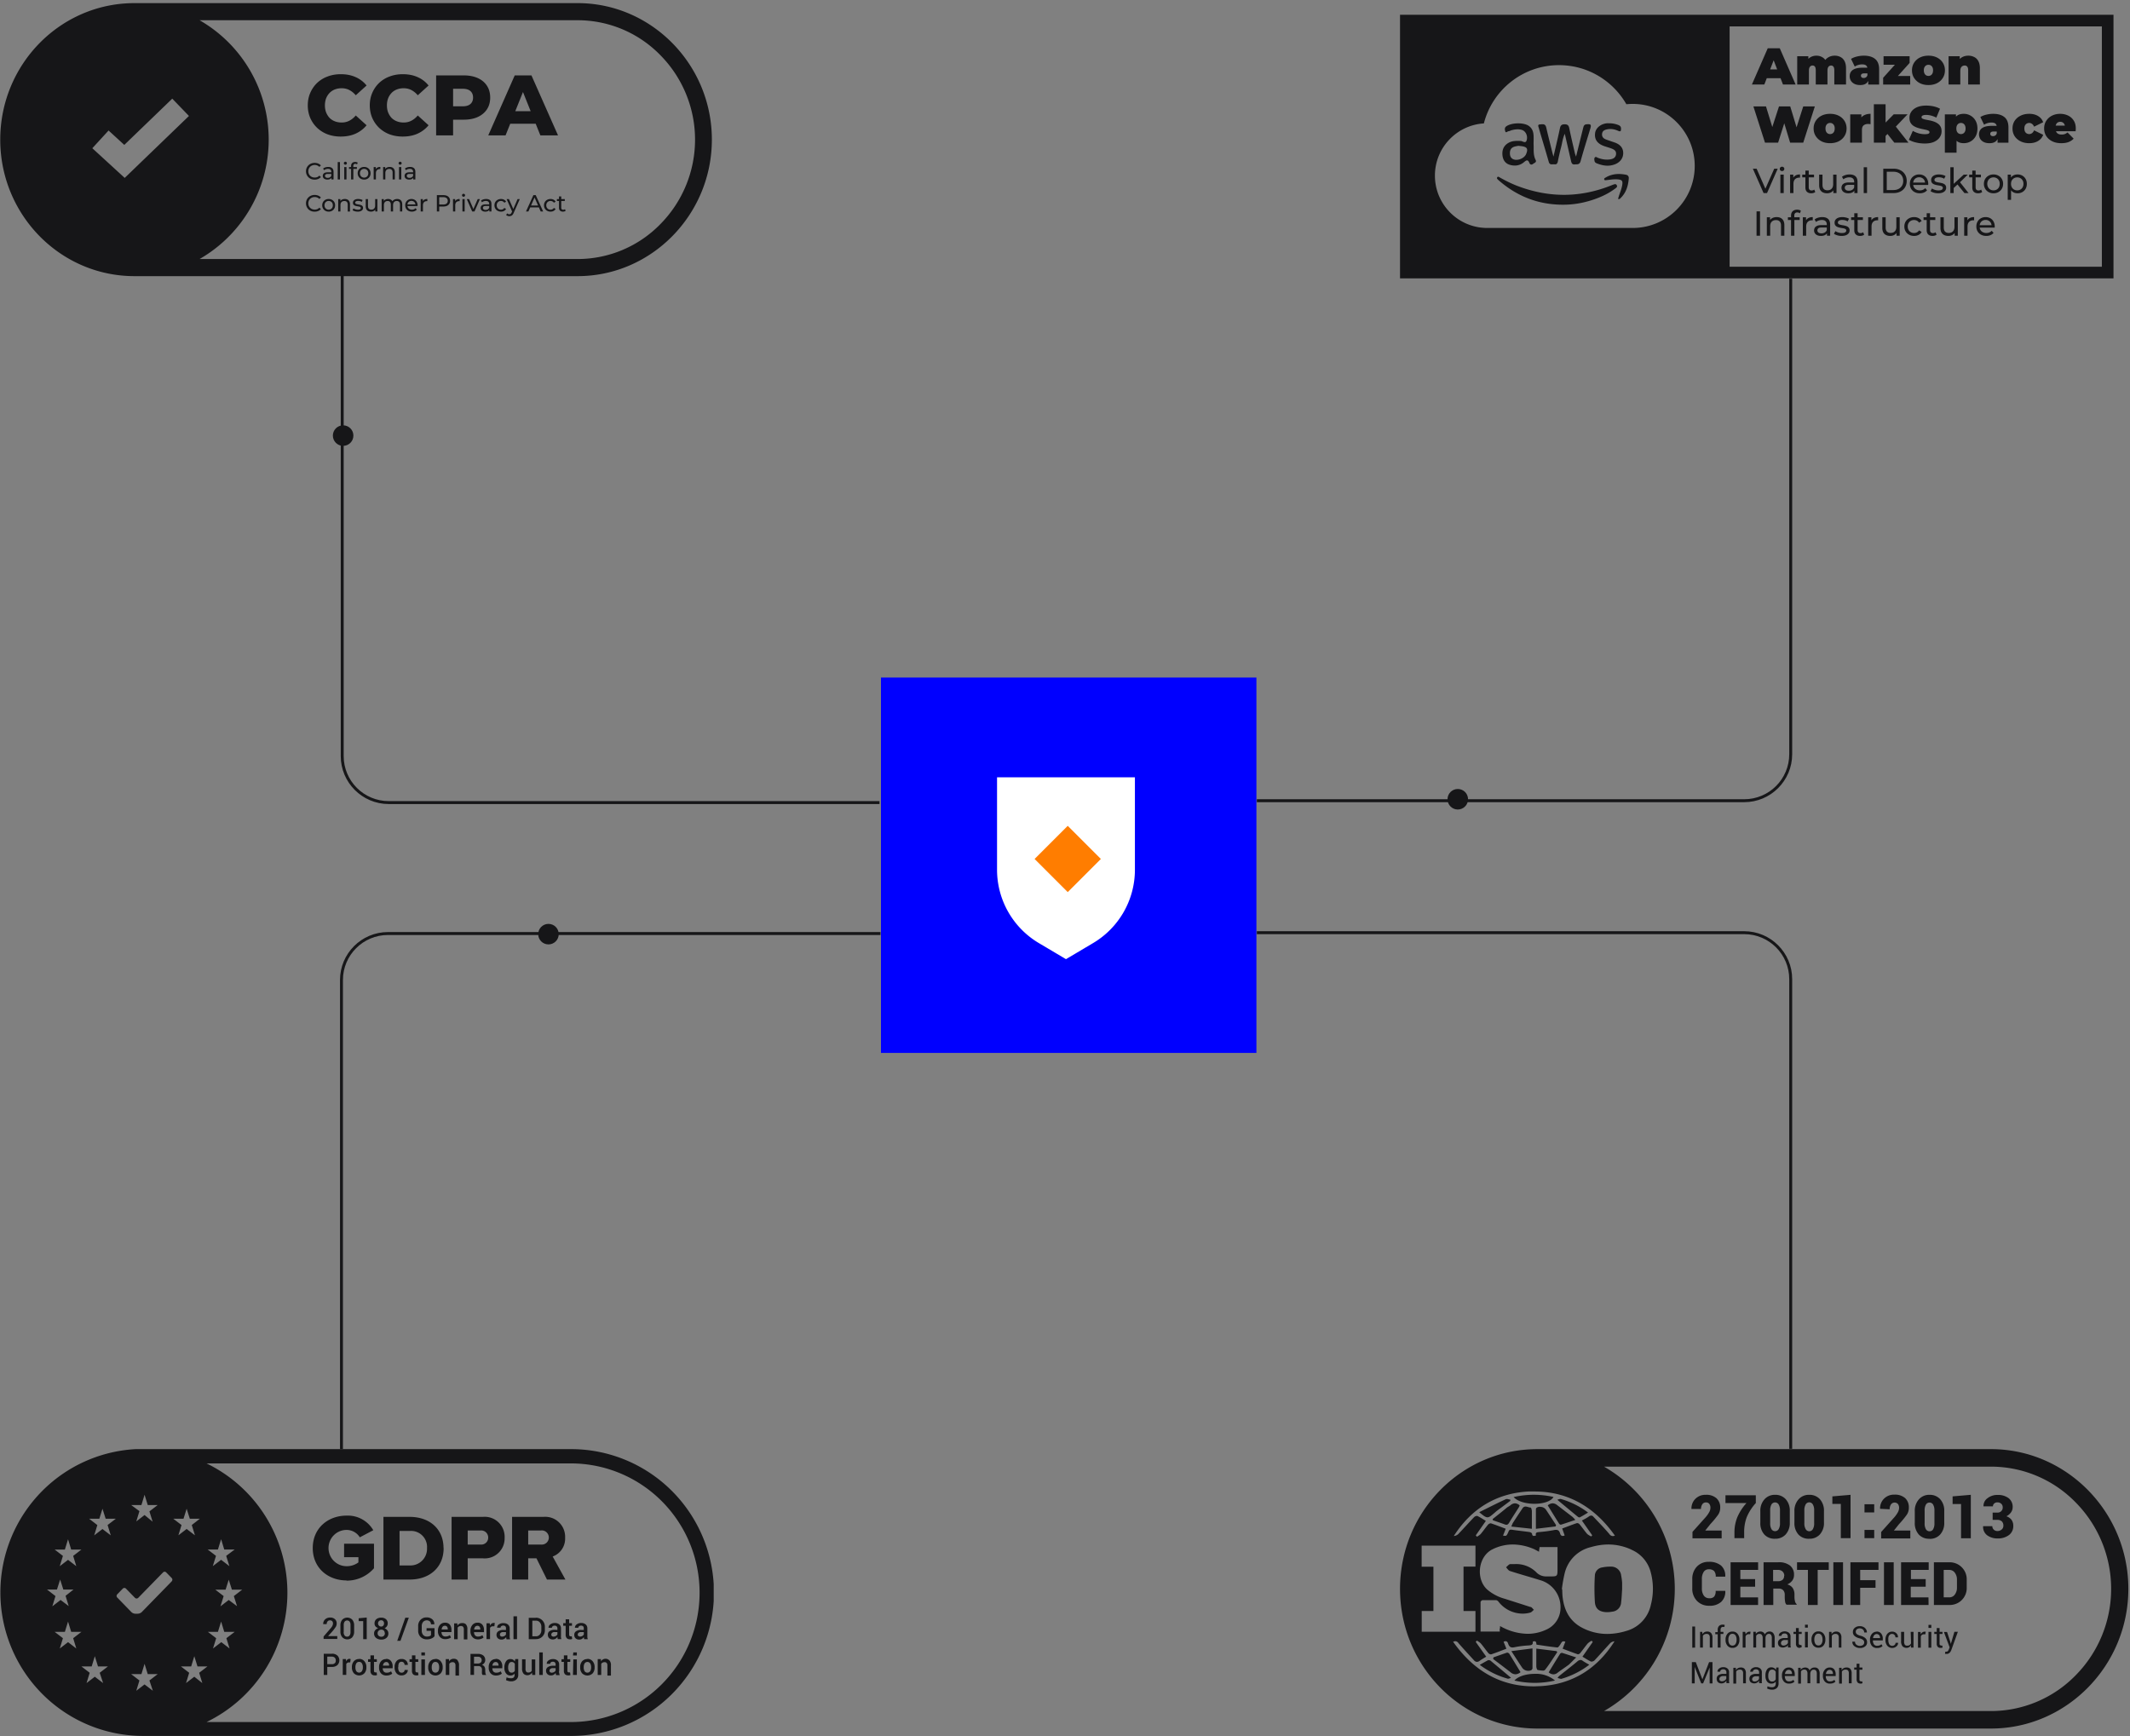
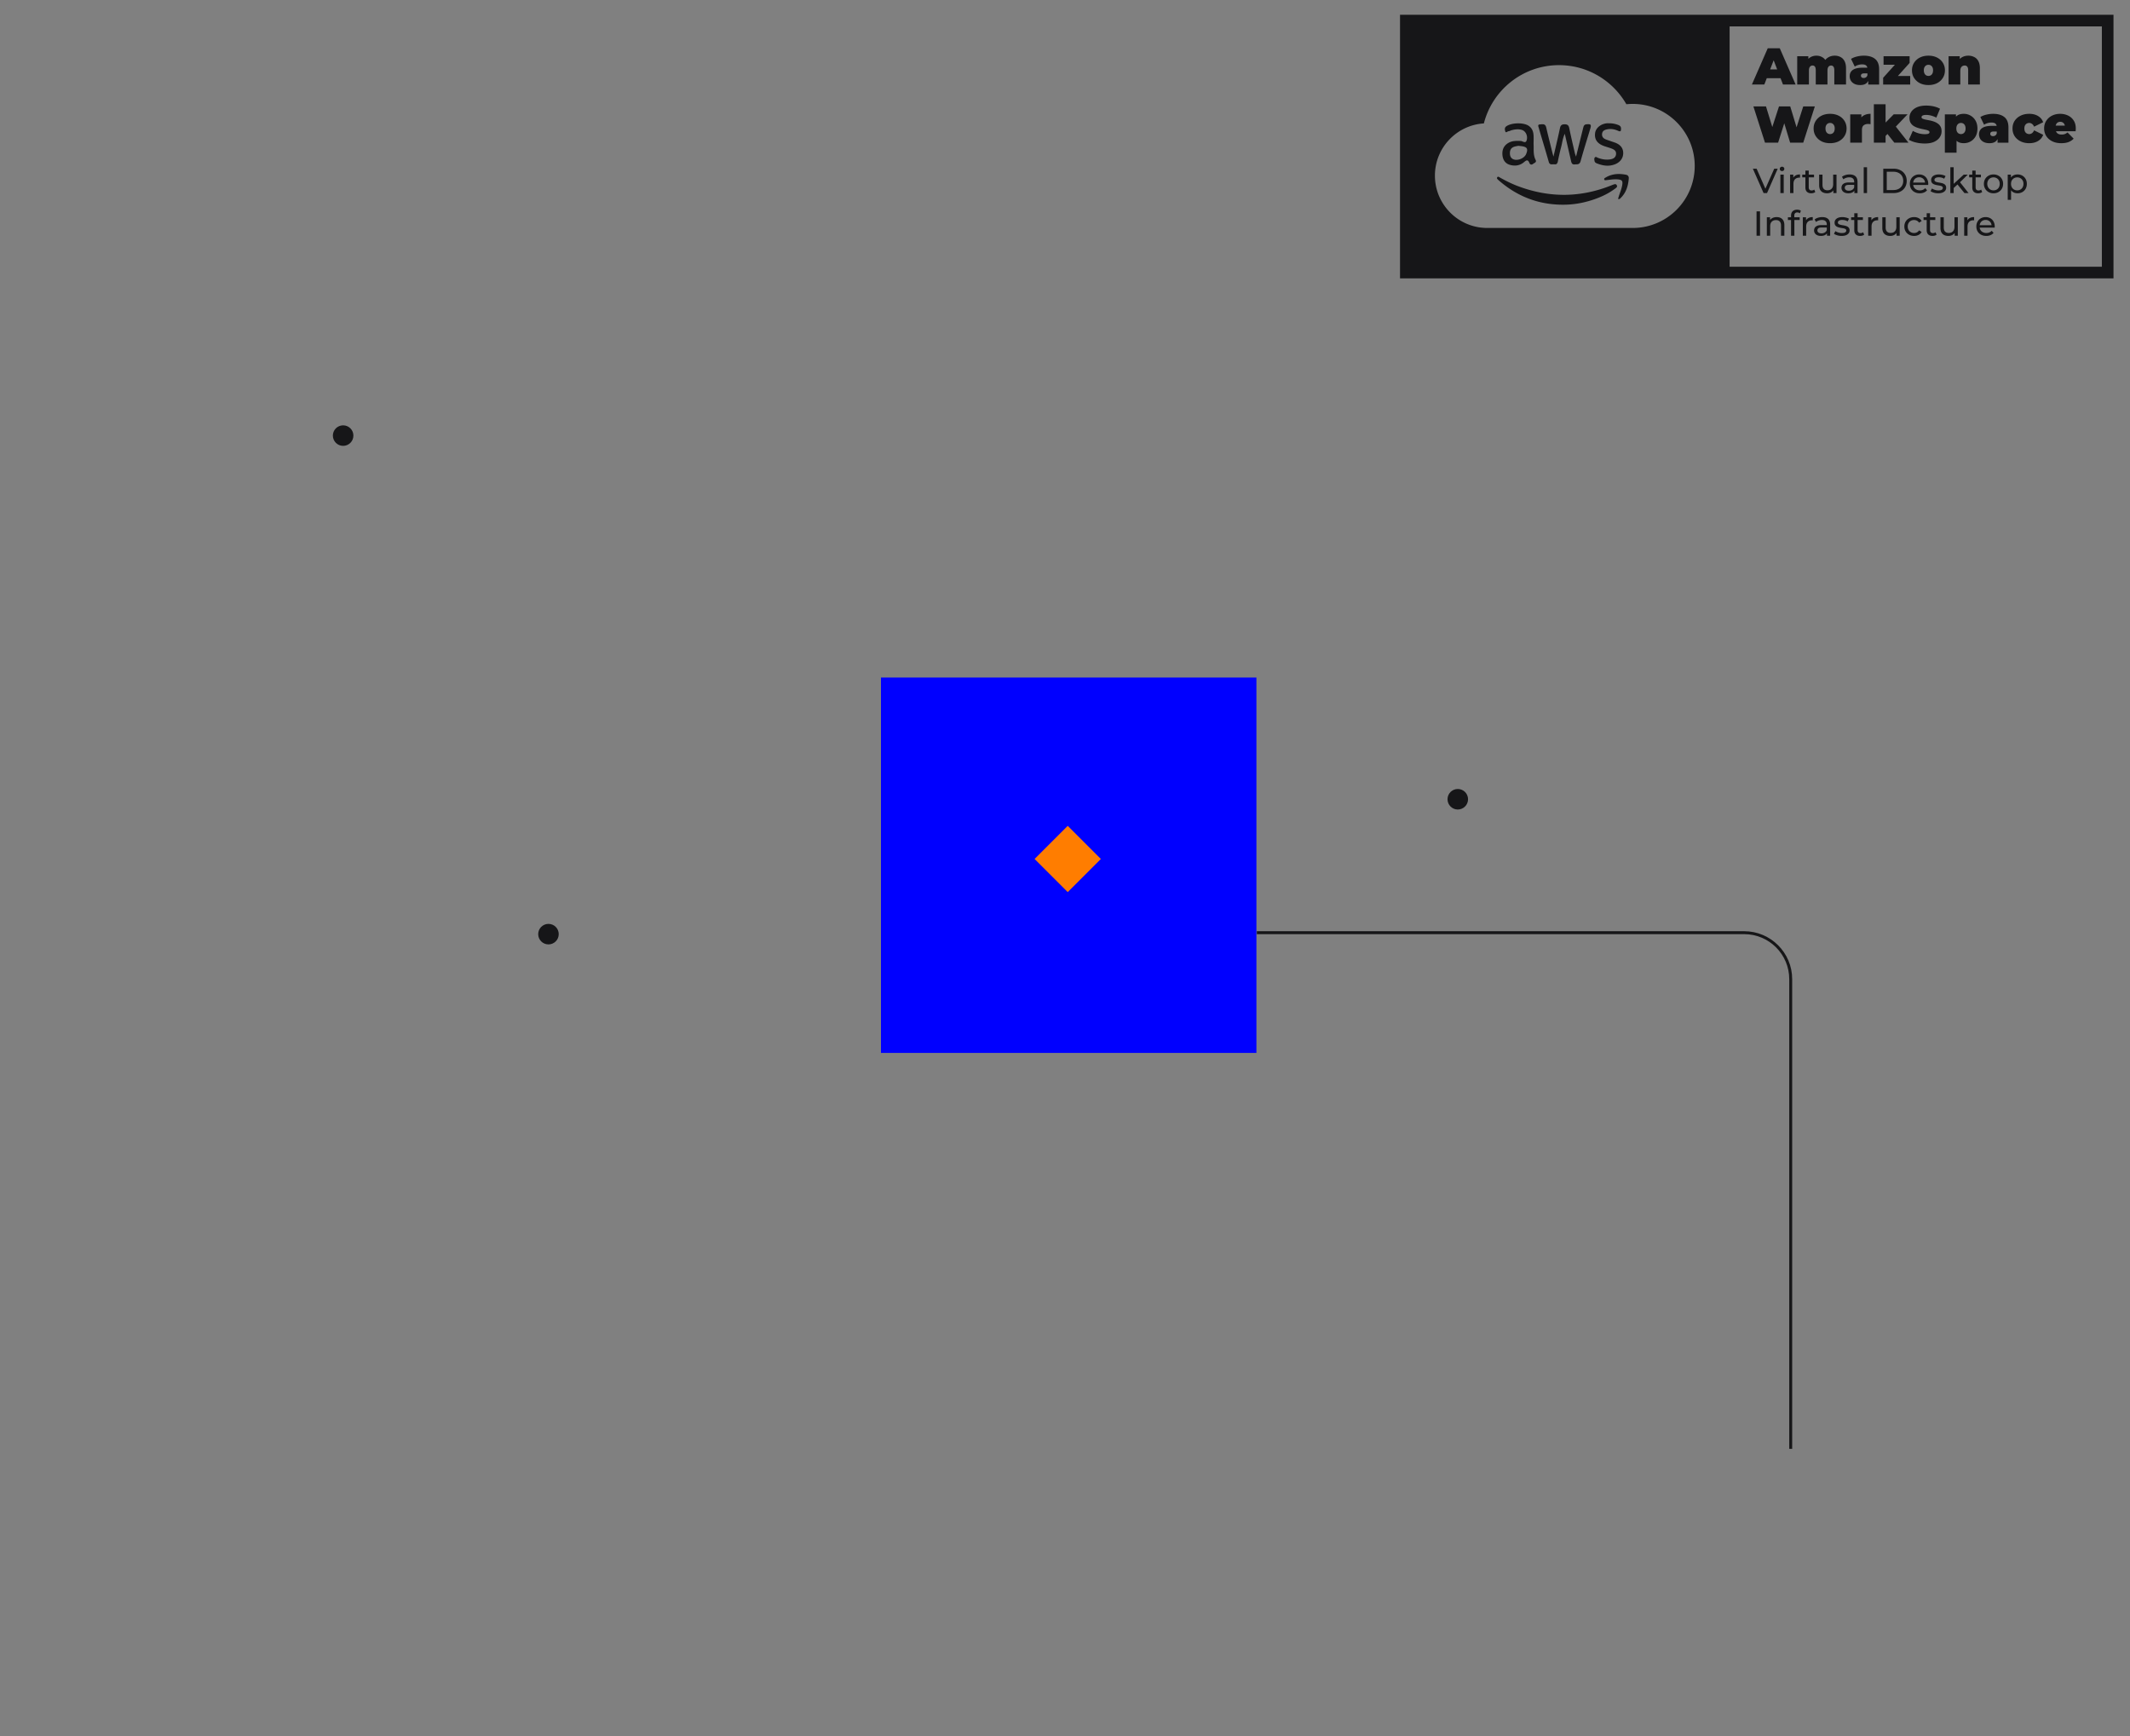
<svg xmlns="http://www.w3.org/2000/svg" width="666" height="543" fill="none">
  <rect width="100%" height="100%" fill="#808080" stroke="none" />
  <g clip-path="url(#a)">
    <path fill="#00F" d="M275.456 211.896h117.397v117.397H275.456z" />
-     <path d="M311.752 243.107h43.107v28.889a26.673 26.673 0 0 1-13.067 22.942l-8.487 5.033-8.487-5.033a26.674 26.674 0 0 1-13.066-22.942v-28.889z" fill="#fff" />
    <path fill="#FF7D00" d="m323.494 268.637 10.363-10.363 10.362 10.363L333.857 279z" />
    <g clip-path="url(#b)">
-       <path fill-rule="evenodd" clip-rule="evenodd" d="M42.048.975h138.563c23.085 0 41.972 19.2 41.972 42.687 0 23.486-18.887 42.699-41.972 42.699H42.048c-23.173 0-41.972-19.125-41.972-42.7C.09 20.089 18.876.976 42.048.976zm152.634 77.177a36.157 36.157 0 0 0 11.847-8.109 37.6 37.6 0 0 0 0-52.738 36.11 36.11 0 0 0-25.918-10.978H62.401a43.062 43.062 0 0 1 0 74.683h118.21a36.151 36.151 0 0 0 14.071-2.858zM59.083 36.267 38.993 55.64l-10.126-9.282 5.082-5.543 4.913 4.504 15.002-14.465 5.22 5.413zm47.468 6.441c-1.483 0-2.858-.232-4.126-.696a9.912 9.912 0 0 1-3.269-2.036 9.562 9.562 0 0 1-2.143-3.081c-.518-1.197-.777-2.51-.777-3.939 0-1.429.259-2.733.777-3.912a9.486 9.486 0 0 1 2.143-3.108 9.567 9.567 0 0 1 3.269-2.009c1.268-.482 2.643-.723 4.126-.723 1.732 0 3.278.303 4.635.91a8.91 8.91 0 0 1 3.429 2.626l-3.375 3.055c-.608-.715-1.277-1.26-2.01-1.635-.714-.375-1.518-.562-2.411-.562-.768 0-1.474.125-2.117.375a4.585 4.585 0 0 0-1.661 1.098 5.258 5.258 0 0 0-1.072 1.688c-.25.661-.375 1.393-.375 2.197s.125 1.536.375 2.197c.268.66.626 1.233 1.072 1.715a4.76 4.76 0 0 0 1.661 1.071c.643.25 1.349.376 2.117.376.893 0 1.697-.188 2.411-.563.733-.375 1.402-.92 2.01-1.635l3.375 3.055c-.91 1.125-2.054 2-3.429 2.626-1.357.607-2.903.91-4.635.91zm19.388 0c-1.483 0-2.858-.232-4.126-.696a9.905 9.905 0 0 1-3.269-2.036 9.558 9.558 0 0 1-2.143-3.081c-.518-1.197-.777-2.51-.777-3.939 0-1.429.259-2.733.777-3.912a9.482 9.482 0 0 1 2.143-3.108 9.56 9.56 0 0 1 3.269-2.009c1.268-.482 2.643-.723 4.126-.723 1.732 0 3.278.303 4.635.91a8.91 8.91 0 0 1 3.429 2.626l-3.375 3.055c-.608-.715-1.277-1.26-2.011-1.635-.714-.375-1.517-.562-2.411-.562-.767 0-1.473.125-2.116.375a4.576 4.576 0 0 0-1.661 1.098 5.241 5.241 0 0 0-1.072 1.688c-.25.661-.375 1.393-.375 2.197s.125 1.536.375 2.197c.268.66.625 1.233 1.072 1.715a4.751 4.751 0 0 0 1.661 1.071c.643.25 1.349.376 2.116.376.894 0 1.697-.188 2.411-.563.734-.375 1.403-.92 2.011-1.635l3.375 3.055c-.91 1.125-2.054 2-3.429 2.626-1.357.607-2.903.91-4.635.91zm19.004-19.13h-8.574v18.755h5.304V37.43h3.27c1.714 0 3.187-.276 4.42-.83 1.249-.572 2.215-1.376 2.894-2.412.678-1.035 1.017-2.259 1.017-3.67 0-1.429-.339-2.662-1.017-3.697-.679-1.054-1.645-1.858-2.894-2.412-1.233-.553-2.706-.83-4.42-.83zm-3.27 9.673h2.948c1.107 0 1.928-.241 2.465-.724.554-.482.829-1.152.829-2.009 0-.875-.275-1.554-.829-2.036-.537-.482-1.358-.724-2.465-.724h-2.948v5.493zm19.274-9.672h5.225l8.305 18.754h-5.519l-1.463-3.643h-7.952l-1.462 3.643h-5.412l8.278-18.754zm2.573 5.202 2.406 5.997h-4.814l2.408-5.997zM107.637 56.12v-3.875h.702v3.875h-.702zm.351-4.621a.48.48 0 0 1-.344-.132.437.437 0 0 1-.132-.321c0-.132.044-.242.132-.33a.481.481 0 0 1 .344-.13c.136 0 .248.043.336.13a.406.406 0 0 1 .139.315.47.47 0 0 1-.132.336.464.464 0 0 1-.343.132zm-2.393-.804v5.425h.702v-5.425h-.702zm-7.212 5.483c-.39 0-.75-.063-1.082-.19a2.654 2.654 0 0 1-.856-.548 2.615 2.615 0 0 1-.768-1.879c0-.38.07-.729.206-1.046.136-.316.326-.592.57-.826.243-.239.529-.422.855-.548a2.905 2.905 0 0 1 1.082-.198c.395 0 .758.069 1.09.205a2.2 2.2 0 0 1 .855.592l-.475.46a1.855 1.855 0 0 0-.658-.452 2 2 0 0 0-.783-.154c-.287 0-.555.049-.804.146a1.884 1.884 0 0 0-1.06 1.038c-.097.24-.146.5-.146.783 0 .282.049.546.146.79a1.902 1.902 0 0 0 1.06 1.03c.249.098.517.146.804.146.278 0 .539-.048.783-.146.243-.102.463-.258.658-.468l.475.46c-.234.264-.52.464-.855.6a2.853 2.853 0 0 1-1.097.205zm5.248-.058v-.509c-.095.141-.224.26-.388.355-.234.132-.529.197-.884.197a1.86 1.86 0 0 1-.761-.146 1.177 1.177 0 0 1-.497-.402 1.043 1.043 0 0 1-.175-.592c0-.21.048-.4.146-.57.102-.17.265-.307.49-.41.229-.102.536-.153.921-.153h1.111v-.14c0-.297-.088-.526-.263-.687-.171-.165-.429-.248-.775-.248-.229 0-.453.039-.673.117a1.683 1.683 0 0 0-.555.3l-.293-.527c.2-.16.439-.282.717-.365.283-.088.577-.132.884-.132.532 0 .941.13 1.229.388.287.258.431.653.431 1.184v2.34h-.665zm-.037-1.726v.541a.993.993 0 0 1-.431.512 1.31 1.31 0 0 1-.687.175c-.269 0-.478-.056-.629-.168a.555.555 0 0 1-.227-.46c0-.166.061-.307.183-.424.122-.117.358-.176.709-.176h1.082zm6.187-1.572v3.297h.702v-3.297h1.111v-.577h-1.126v-.337c0-.224.054-.392.161-.504.107-.117.263-.175.468-.175.102 0 .2.017.292.05.093.03.176.074.249.132l.212-.533a.907.907 0 0 0-.358-.169 1.57 1.57 0 0 0-.432-.058c-.409 0-.726.114-.95.344-.219.224-.329.526-.329.906v.344h-.658v.577h.658zm4.077 3.341c-.39 0-.736-.085-1.038-.256a1.9 1.9 0 0 1-.716-.701 1.995 1.995 0 0 1-.263-1.024c0-.385.087-.726.263-1.023.175-.298.414-.53.716-.695.302-.17.648-.256 1.038-.256.385 0 .729.086 1.031.256.307.166.546.397.717.695.175.292.263.633.263 1.023 0 .385-.088.726-.263 1.024-.171.297-.41.53-.717.701a2.06 2.06 0 0 1-1.031.256zm0-.614c.249 0 .471-.056.666-.168a1.19 1.19 0 0 0 .467-.475 1.5 1.5 0 0 0 .169-.724c0-.278-.056-.517-.169-.716a1.189 1.189 0 0 0-.467-.476 1.313 1.313 0 0 0-.666-.168 1.252 1.252 0 0 0-1.133.643c-.117.2-.175.44-.175.717 0 .273.058.514.175.724a1.253 1.253 0 0 0 1.133.643zm3.654-3.304h-.673v3.875h.702v-1.93c0-.425.11-.749.329-.973.22-.224.517-.336.892-.336h.073c.029 0 .059.002.088.007v-.68c-.371 0-.682.07-.936.212a1.185 1.185 0 0 0-.475.474v-.65zm4.345-.037c.317 0 .595.061.833.183.244.122.434.307.571.556.136.248.204.563.204.943v2.23h-.702v-2.15c0-.375-.092-.658-.277-.848-.181-.19-.437-.285-.768-.285a1.38 1.38 0 0 0-.651.146 1.02 1.02 0 0 0-.431.431 1.55 1.55 0 0 0-.146.71v1.995h-.702v-3.874h.673v.585c.12-.168.278-.304.475-.41.263-.141.57-.212.921-.212zm2.915-.84a.478.478 0 0 0 .343.131.466.466 0 0 0 .344-.132.47.47 0 0 0 .132-.336.406.406 0 0 0-.139-.314.457.457 0 0 0-.337-.132.479.479 0 0 0-.343.132.446.446 0 0 0-.132.329c0 .126.044.234.132.321zm4.439 4.752v-.509c-.095.141-.224.26-.387.355-.234.132-.529.197-.885.197-.288 0-.541-.048-.76-.146a1.17 1.17 0 0 1-.497-.402 1.043 1.043 0 0 1-.175-.592c0-.21.048-.4.145-.57.103-.17.266-.307.49-.41.23-.102.537-.153.921-.153h1.112v-.14c0-.297-.088-.526-.263-.687-.17-.165-.43-.248-.776-.248-.228 0-.452.039-.672.117a1.698 1.698 0 0 0-.556.3l-.292-.527c.199-.16.439-.282.717-.365.282-.088.578-.132.883-.132.532 0 .942.13 1.23.388.287.258.431.653.431 1.184v2.34h-.666zm-.036-1.726v.541a.998.998 0 0 1-.431.512 1.314 1.314 0 0 1-.688.175c-.268 0-.478-.056-.628-.168a.553.553 0 0 1-.227-.46c0-.166.06-.307.182-.424.123-.117.358-.176.709-.176h1.083zm-4.411-2.15v3.876h.701v-3.875h-.701zm-27.463 13.77c.331.127.692.19 1.082.19.4 0 .765-.068 1.097-.204a2.27 2.27 0 0 0 .855-.6l-.475-.46c-.195.209-.415.365-.658.467a2.086 2.086 0 0 1-.783.147c-.287 0-.555-.05-.804-.147a1.903 1.903 0 0 1-1.06-1.03 2.108 2.108 0 0 1-.146-.79c0-.283.049-.544.146-.782a1.883 1.883 0 0 1 1.06-1.038c.249-.098.517-.147.804-.147a2 2 0 0 1 .783.154c.243.097.463.248.658.453l.475-.46a2.2 2.2 0 0 0-.855-.593 2.836 2.836 0 0 0-1.09-.204c-.39 0-.75.066-1.082.197-.326.127-.612.31-.855.548-.244.234-.434.51-.57.826a2.615 2.615 0 0 0-.205 1.046 2.615 2.615 0 0 0 .767 1.879c.244.234.53.416.856.548zm5.47.176c-.39 0-.736-.086-1.038-.256a1.904 1.904 0 0 1-.717-.702 2.005 2.005 0 0 1-.263-1.024c0-.385.088-.726.263-1.023a1.85 1.85 0 0 1 .717-.695c.302-.17.648-.256 1.038-.256.385 0 .728.086 1.031.256.307.166.545.397.716.695.175.292.263.633.263 1.023 0 .385-.088.727-.263 1.024a1.84 1.84 0 0 1-.716.702c-.303.17-.646.256-1.031.256zm0-.614c.248 0 .47-.057.665-.169.2-.112.356-.27.468-.475.112-.21.168-.45.168-.724 0-.277-.056-.516-.168-.716a1.184 1.184 0 0 0-.468-.475 1.311 1.311 0 0 0-.665-.169 1.249 1.249 0 0 0-1.133.643c-.117.2-.176.44-.176.717 0 .273.059.514.176.724a1.25 1.25 0 0 0 1.133.644zm5.883-3.159a1.808 1.808 0 0 0-.833-.183c-.351 0-.658.071-.921.212a1.376 1.376 0 0 0-.476.41v-.585h-.672v3.875h.702V64.15c0-.283.048-.52.146-.71.102-.19.246-.333.431-.43.185-.098.402-.147.651-.147.331 0 .587.095.768.285.185.19.277.473.277.848v2.15h.702v-2.23c0-.38-.068-.695-.205-.943a1.302 1.302 0 0 0-.57-.556zm3.185 3.773c-.321 0-.628-.044-.921-.132a2.166 2.166 0 0 1-.68-.322l.293-.555c.165.112.37.207.614.285.243.078.492.117.745.117.327 0 .561-.046.702-.14a.434.434 0 0 0 .22-.387.34.34 0 0 0-.132-.285.9.9 0 0 0-.351-.153 4.91 4.91 0 0 0-.475-.088 9.988 9.988 0 0 1-.527-.102 2.347 2.347 0 0 1-.482-.176.955.955 0 0 1-.351-.314c-.088-.137-.132-.317-.132-.541 0-.234.066-.439.198-.614.131-.176.317-.31.556-.402.243-.098.531-.147.862-.147.254 0 .509.032.768.096.263.058.477.143.643.255l-.3.556a1.65 1.65 0 0 0-.548-.241 2.53 2.53 0 0 0-.57-.066c-.307 0-.536.051-.687.153-.151.098-.227.225-.227.38 0 .132.044.235.132.308.092.068.209.122.351.16.146.04.307.074.482.103.175.024.351.058.526.102.176.04.334.095.476.168a.898.898 0 0 1 .351.307c.092.132.138.307.138.527a.944.944 0 0 1-.204.606c-.137.171-.329.305-.578.403a2.557 2.557 0 0 1-.892.139zm3.305-.183c.253.122.545.183.877.183.317 0 .602-.071.855-.212a1.36 1.36 0 0 0 .461-.413v.58h.665v-3.874h-.702v2.003c0 .273-.049.507-.146.702-.097.19-.236.336-.417.439-.18.097-.392.146-.636.146-.331 0-.589-.095-.775-.285-.18-.19-.27-.475-.27-.856v-2.149h-.702v2.23c0 .38.068.697.205.95.141.249.336.434.585.556zm9.041-3.773c.312 0 .588.061.826.183.239.122.424.307.556.556.137.248.204.563.204.943v2.23h-.701v-2.15c0-.375-.088-.658-.263-.848-.176-.19-.422-.285-.739-.285-.234 0-.438.049-.614.146a1.001 1.001 0 0 0-.409.432c-.093.19-.139.426-.139.709v1.996h-.702v-2.15c0-.375-.088-.658-.263-.848-.171-.19-.417-.285-.739-.285-.229 0-.431.049-.606.146a1.004 1.004 0 0 0-.41.432 1.55 1.55 0 0 0-.146.709v1.996h-.702V62.27h.673v.58c.115-.166.266-.3.453-.405.254-.14.548-.212.885-.212.37 0 .689.093.957.278.163.11.292.254.386.434.117-.173.274-.32.47-.441.292-.18.633-.27 1.023-.27zm3.506 3.7c.317.17.683.256 1.097.256.322 0 .611-.054.871-.161.263-.108.482-.263.658-.468l-.389-.454c-.14.156-.307.273-.496.351a1.584 1.584 0 0 1-.622.118c-.278 0-.523-.057-.738-.169a1.27 1.27 0 0 1-.505-.468 1.336 1.336 0 0 1-.163-.497h3.146a.755.755 0 0 0 .008-.11 2.12 2.12 0 0 0-.241-1.148 1.741 1.741 0 0 0-.673-.701 1.955 1.955 0 0 0-.994-.249c-.371 0-.704.086-1.003.256a1.831 1.831 0 0 0-.694.695 2.073 2.073 0 0 0-.248 1.023c0 .385.085.727.256 1.024.175.297.419.531.73.702zm-.288-1.996c.02-.177.07-.338.15-.483.107-.2.256-.353.445-.46.191-.112.408-.168.652-.168.248 0 .465.056.65.168.19.107.339.258.447.453.08.148.13.311.146.49h-2.49zm4.137-1.667h.672v.65c.11-.201.268-.359.475-.475.254-.14.565-.212.936-.212v.68a.533.533 0 0 0-.088-.007h-.072c-.376 0-.673.112-.893.336-.219.224-.328.549-.328.973v1.93h-.702V62.27zm7.06-1.243h-1.997v5.118h.732v-1.55h1.265c.448 0 .831-.07 1.148-.212.316-.146.56-.351.73-.614.171-.268.256-.588.256-.958s-.085-.69-.256-.958a1.624 1.624 0 0 0-.73-.614c-.317-.141-.7-.212-1.148-.212zm-1.265 2.932h1.242c.469 0 .822-.1 1.061-.3.244-.2.365-.482.365-.848s-.121-.648-.365-.848c-.239-.2-.592-.3-1.061-.3h-1.242v2.296zm4.307-1.689h.673v.65c.109-.201.268-.359.475-.475.253-.14.565-.212.936-.212v.68a.542.542 0 0 0-.088-.007h-.074c-.375 0-.672.112-.891.336-.219.224-.33.549-.33.973v1.93h-.701V62.27zm2.956-.877a.48.48 0 0 0 .343.131.465.465 0 0 0 .344-.131.47.47 0 0 0 .131-.337.402.402 0 0 0-.139-.314.452.452 0 0 0-.336-.132.48.48 0 0 0-.343.132.446.446 0 0 0-.132.329c0 .127.044.234.132.322zm1.355.877h.73l1.333 3.104 1.358-3.104h.687l-1.696 3.875h-.717l-1.695-3.875zM153 65.637v.509h.665v-2.34c0-.531-.144-.926-.431-1.184-.288-.258-.696-.388-1.228-.388-.307 0-.603.044-.885.132a2.084 2.084 0 0 0-.717.365l.292.527c.152-.127.338-.227.557-.3.219-.078.444-.117.672-.117.347 0 .605.083.775.249.176.16.264.39.264.687v.139h-1.112c-.385 0-.692.051-.921.153a1.062 1.062 0 0 0-.49.41c-.097.17-.146.36-.146.57 0 .22.058.417.176.592.116.17.282.305.496.402.219.098.474.147.761.147.356 0 .65-.066.885-.198.163-.095.293-.214.387-.355zm-.036-.676v-.54h-1.083c-.351 0-.587.058-.708.175a.562.562 0 0 0-.183.424c0 .19.075.343.227.46.15.112.359.168.627.168.264 0 .493-.058.689-.175a.997.997 0 0 0 .431-.512zm-8.374-2.69v3.875h.702V62.27h-.702zm12.063 3.919c-.395 0-.748-.086-1.06-.256a1.888 1.888 0 0 1-.724-.702 1.97 1.97 0 0 1-.264-1.024c0-.385.088-.726.264-1.023.175-.298.417-.529.724-.695.312-.17.665-.256 1.06-.256a2 2 0 0 1 .935.212c.278.137.493.342.644.614l-.533.344a1.16 1.16 0 0 0-.469-.417 1.255 1.255 0 0 0-.584-.139c-.253 0-.48.057-.681.169a1.24 1.24 0 0 0-.475.475c-.116.2-.175.439-.175.716 0 .278.059.52.175.724.117.205.276.363.475.475.201.112.428.169.681.169.209 0 .405-.044.584-.132.185-.093.342-.234.469-.424l.533.336a1.55 1.55 0 0 1-.644.622 1.999 1.999 0 0 1-.935.212zm2.064 1.323c.176.063.356.095.542.095.199 0 .382-.034.548-.103.166-.063.317-.172.453-.328.142-.157.268-.37.38-.644l1.88-4.262h-.688l-1.339 3.096-1.351-3.096h-.732l1.711 3.865-.124.273c-.098.224-.202.38-.315.468a.663.663 0 0 1-.423.131.97.97 0 0 1-.694-.285l-.3.527c.127.117.277.204.452.263zm8.065-6.485h.725l2.325 5.118h-.769l-.561-1.28h-2.721l-.563 1.28h-.753l2.317-5.118zm.359.742 1.104 2.511h-2.207l1.103-2.51zm3.944 4.164c.312.17.665.256 1.06.256.351 0 .663-.071.936-.212.278-.147.493-.354.643-.622l-.534-.336c-.126.19-.282.331-.467.424a1.32 1.32 0 0 1-.585.132c-.254 0-.48-.057-.68-.169-.2-.112-.358-.27-.475-.475a1.423 1.423 0 0 1-.175-.724c0-.277.057-.516.175-.716.117-.205.275-.363.475-.475.2-.112.426-.169.68-.169.21 0 .404.047.585.14.185.087.341.226.467.416l.534-.344a1.444 1.444 0 0 0-.643-.614 2.007 2.007 0 0 0-.936-.212c-.395 0-.748.086-1.06.256a1.832 1.832 0 0 0-.723.695 1.97 1.97 0 0 0-.264 1.023c0 .385.088.727.264 1.024.175.297.416.531.723.702zm4.929.256c-.39 0-.692-.105-.906-.315-.216-.21-.322-.51-.322-.9V62.85h-.658v-.578h.658v-.848h.702v.848h1.111v.578h-1.111v2.098c0 .21.051.37.152.482.108.112.259.168.454.168.219 0 .402-.06.548-.182l.22.504c-.107.093-.236.16-.388.205-.146.044-.3.066-.46.066z" fill="#161618" />
-     </g>
+       </g>
    <g clip-path="url(#c)">
      <path d="m466.719 475.074.09.385c1.283.436 2.476.846 3.694 1.283.162.071.336.11.513.115.359 0 .603-.218.872-.654.975-1.655 2.04-3.245 3.053-4.862.092-.171.166-.351.218-.538a2.294 2.294 0 0 0-1.475-.642 2.136 2.136 0 0 0-1.372.578c-.359.295-.796.487-1.168.769-1.475 1.257-2.95 2.386-4.425 3.566zm17.227-4.271c1.193 1.924 2.36 3.848 3.553 5.721.13.173.324.289.539.32 1.449-.449 2.886-.949 4.527-1.501a8.461 8.461 0 0 0-.949-1l-4.797-3.681a2.306 2.306 0 0 0-1.36-.513 2.48 2.48 0 0 0-1.513.654zm1.795-2.643a28.653 28.653 0 0 0-6.144-.679 28.21 28.21 0 0 0-6.323.718c1.282 1.411 3.95 2.103 6.541 2.103s5.17-.731 5.926-2.142zm12.943 24.461a66.432 66.432 0 0 0 0 8.466c.179 2.104 1.411 2.976 3.502 3.104h.384a8.594 8.594 0 0 0 1.527-.154 3.054 3.054 0 0 0 2.796-2.976c.167-1.282.205-2.565.295-3.848h.013v-2.18a16.649 16.649 0 0 0-.295-2.258 3.115 3.115 0 0 0-2.963-2.822 7.101 7.101 0 0 0-.744 0c-.711.013-1.419.09-2.116.231a2.695 2.695 0 0 0-2.399 2.437zm-31.477-19.407c.295-.256.59-.526.91-.769l4.118-3.066v-.398c-.359 0-.744-.179-1.078-.179a.904.904 0 0 0-.333.064c-2.566 1.18-5.016 2.437-7.517 3.668l-.782.398c1.282 1.077 1.937 1.591 2.565 1.591.629 0 1.142-.475 2.117-1.309zm11.416-1.731c-.514 0-1.091-.321-1.617-.321a1.102 1.102 0 0 0-.949.551 224.014 224.014 0 0 0-3.04 4.618 8.468 8.468 0 0 0-.449 1.09l6.414.693v-5.464c0-.372-.218-1.167-.359-1.167zm2.937-.257a1.96 1.96 0 0 0-1.026.257.684.684 0 0 0-.295.513v6.131l6.157-.744.154-.423c-1.065-1.629-2.117-3.258-3.207-4.875a2.141 2.141 0 0 0-1.796-.821l.013-.038zm12.301 3.309a.188.188 0 0 0 .115 0c.834-.423 1.629-.923 2.566-1.488a25.664 25.664 0 0 0-8.581-4.271h-.116c-.309.06-.61.155-.898.282 2.271 1.886 4.336 3.605 6.414 5.311a.955.955 0 0 0 .5.205v-.039zm128.667-21.331H480.713c-23.717 0-42.944 19.561-42.957 43.689 0 24.127 19.24 43.701 42.957 43.701h141.815c23.627 0 42.958-19.664 42.958-43.701 0-24.038-19.331-43.689-42.958-43.689zm-144.56 13.25h1.822c10.492 0 18.817 4.836 25.153 13.802-.211.09-.437.138-.667.141a1.286 1.286 0 0 1-1.026-.59c-1.616-1.911-3.322-3.643-5.028-5.451a.935.935 0 0 0-.705-.372 1.279 1.279 0 0 0-.693.269c-.667.488-1.411.86-2.206 1.283l3.232 4.618-.295.359a4.979 4.979 0 0 1-1.283-.783c-.846-.987-1.59-2.078-2.424-3.065a1.115 1.115 0 0 0-.744-.334h-.013c-1.526.513-3.027 1.103-4.63 1.706.269.757.526 1.462.769 2.168a1.44 1.44 0 0 1-.59.154c-.436 0-.705-.308-.846-.808-.231-.821-.642-1.103-1.283-1.103a3.518 3.518 0 0 0-.757.102 42.958 42.958 0 0 1-4.476.59c-.654.064-1.283.103-1.014 1.078-.215.072-.44.115-.667.128-.307 0-.513-.154-.577-.68 0-.218-.474-.474-.757-.526-1.885-.269-3.771-.449-5.643-.744h-.219c-.615 0-.667.539-.872.949-.372.77-.474.975-.91.975a5.132 5.132 0 0 1-.655-.064c.283-.705.539-1.385.834-2.155-1.59-.59-3.091-1.18-4.618-1.693h-.102a1.194 1.194 0 0 0-.783.398c-.808.962-1.526 2.014-2.347 2.988-.353.319-.745.59-1.167.808l-.334-.436 3.143-4.515c-.885-.526-1.745-1.116-2.668-1.552a.362.362 0 0 0-.167 0 1.389 1.389 0 0 0-.834.372c-1.667 1.745-3.283 3.553-4.951 5.298-.382.357-.876.57-1.398.603 5.516-8.607 13.379-13.392 23.396-13.918zm32.068 18.176a10.5 10.5 0 0 1 6.157 7.273c.846 3.264.846 6.69 0 9.954a10.774 10.774 0 0 1-7.696 8.209 20.325 20.325 0 0 1-5.965.936 16.9 16.9 0 0 1-7.696-1.86c-3.938-2.001-5.759-5.413-6.247-9.697-.09-.795-.09-1.603-.128-2.411h-.103a44.33 44.33 0 0 1 .885-5.028 11.015 11.015 0 0 1 8.299-8.184 19.576 19.576 0 0 1 5.234-.795c2.525-.006 5.02.541 7.311 1.603h-.051zm-31.465 17.958c-2.659-.855-5.327-1.71-8.004-2.566a14.088 14.088 0 0 1-5.528-2.886c-3.669-3.283-2.925-10.428 1.719-12.647a14.247 14.247 0 0 1 6.221-1.462c2.153.024 4.282.459 6.272 1.282.654.257 1.283.629 1.975.988 0-.564.116-.988.18-1.462h5.593v6.708c0 2.476 0 2.476-2.399 2.476h-1.103a4.233 4.233 0 0 1-3.233-1.398 8.905 8.905 0 0 0-6.618-2.463h-1.373c-.462 0-.923.654-1.372 1.001.397.41.731 1.026 1.282 1.18 3.066.987 6.183 1.847 9.261 2.809a8.76 8.76 0 0 1 6.491 8.735 7.448 7.448 0 0 1-4.502 6.798 13.722 13.722 0 0 1-5.772 1.283 17.736 17.736 0 0 1-7.427-1.796c-.385-.179-.744-.385-1.206-.628 0 .384 0 .628-.077.872s0 .5 0 .846h-6.016v-9.222c0-.218.411-.59.642-.603h4.194a1.15 1.15 0 0 1 .757.462 9.575 9.575 0 0 0 7.542 3.758 8.674 8.674 0 0 0 2.424-.333c.424-.129.744-.565 1.116-.86-.308-.269-.628-.782-.987-.911l-.052.039zm-34.03 7.735v-6.491h3.656v-13.853h-3.681v-6.593h16.829v6.555h-3.733v13.891h3.733v6.491h-16.804zm37.07 17.008c-.667 0-1.282.064-1.988.064-10.582 0-18.894-4.938-25.269-13.943.221-.104.461-.165.705-.179a1.281 1.281 0 0 1 .962.59c1.578 1.834 3.233 3.591 4.862 5.387a1.285 1.285 0 0 0 .911.488 1.53 1.53 0 0 0 .872-.334c.628-.462 1.283-.834 2.039-1.283l-3.283-4.63.346-.398c.438.222.843.503 1.206.834.846 1 1.577 2.078 2.411 3.078.195.219.465.356.757.385h.115c1.552-.526 3.092-1.129 4.759-1.757l-.885-2.181c.192-.11.407-.172.629-.179.423 0 .679.333.821.808.269.821.692 1.154 1.359 1.154a3.54 3.54 0 0 0 .68-.09 29.766 29.766 0 0 1 4.259-.538c.821-.064 1.526-.103 1.372-1.168.174-.094.367-.146.564-.153.514 0 .552.564.603 1.064 2.219.321 4.374.68 6.542.885.295 0 .718-.641.975-1.039.256-.397.423-.885.949-.885.195.008.386.051.564.128l-.846 2.181c1.59.603 3.155 1.206 4.733 1.745h.077c.276-.041.528-.183.705-.398.796-.975 1.514-2.027 2.335-2.989.363-.34.773-.625 1.219-.846l.346.384-3.22 4.593c.898.525 1.758 1.115 2.681 1.539h.193c.332-.02.648-.151.897-.372 1.655-1.77 3.246-3.592 4.888-5.362a2.078 2.078 0 0 1 1.359-.59c-5.438 8.607-13.199 13.443-23.204 14.007zm167.443-3.438a36.985 36.985 0 0 1-26.526 11.224H501.544a44.077 44.077 0 0 0 22.122-38.218 44.073 44.073 0 0 0-22.122-38.218h120.984a36.95 36.95 0 0 1 26.526 11.237 38.478 38.478 0 0 1 0 53.975zm-183.707-4.707c-.847.436-1.655.911-2.656 1.488a26.232 26.232 0 0 0 8.787 4.335h.103c.302-.059.595-.158.872-.295-2.283-1.911-4.4-3.694-6.529-5.451l-.577-.077zm8.504 4.438a2.563 2.563 0 0 0 1.578-.667c-1.206-1.975-2.399-3.951-3.605-5.913l-.538-.218c-1.45.474-2.874 1-4.323 1.501 0 .179-.064.346-.09.513 1.821 1.385 3.656 2.757 5.464 4.168a2.42 2.42 0 0 0 1.514.616zm-.282 1.963c2.07.471 4.187.712 6.311.718a28.388 28.388 0 0 0 6.336-.731 9.181 9.181 0 0 0-6.324-2.091c-2.655 0-5.195.757-6.375 2.104h.052zm20.523-6.414a1.438 1.438 0 0 0-.885.423c-1.873 1.578-3.848 3.066-5.721 4.592-.172.177-.33.365-.475.565a5.67 5.67 0 0 0 1.052.295h.128a26.449 26.449 0 0 0 8.748-4.413c-.859-.487-1.526-.821-2.142-1.282a1.187 1.187 0 0 0-.718-.218l.013.038zm-1.206-.808c-1.68-.539-3.053-1.013-4.438-1.437h-.103a.75.75 0 0 0-.526.257 421.672 421.672 0 0 0-3.578 5.823c.395.379.915.603 1.462.629a2.03 2.03 0 0 0 1.283-.475c1.167-.898 2.411-1.68 3.578-2.565.719-.667 1.373-1.385 2.309-2.27l.013.038zm-12.096 3.912a10.61 10.61 0 0 0 1.578.193.91.91 0 0 0 .705-.206c1.399-1.744 2.566-3.694 3.849-5.566l-.244-.321-6.311-.783v5.683c.038.32.231.975.423 1zm-2.911.257c.36.007.715-.087 1.026-.27l.269-.41v-6.324l-6.606.847c1.283 1.962 2.335 3.643 3.438 5.272a2.283 2.283 0 0 0 1.873.885zm54.386-52.065a1.281 1.281 0 0 1 1.103-.59 1.283 1.283 0 0 1 1.103.462c.251.378.368.83.334 1.283a2.784 2.784 0 0 1-.372 1.282 9.002 9.002 0 0 1-1.193 1.668l-4.041 4.515v2.014h9.12v-2.437h-5.131l1.642-2.053a27.92 27.92 0 0 0 2.386-2.886 3.842 3.842 0 0 0 .654-2.232 3.83 3.83 0 0 0-.271-1.587 3.835 3.835 0 0 0-.896-1.337 4.734 4.734 0 0 0-3.322-1.078 4.372 4.372 0 0 0-3.297 1.283 4.2 4.2 0 0 0-1.205 3.143h2.975a2.638 2.638 0 0 1 .411-1.45zm11.005 3.912a12.54 12.54 0 0 0-.949 4.913v1.745h3.04v-1.745a13.169 13.169 0 0 1 .783-4.759 15.393 15.393 0 0 1 2.86-4.463v-2.438h-9.492v2.438h6.567a16.122 16.122 0 0 0-2.809 4.309zm11.763 6.85a4.302 4.302 0 0 0 3.309-1.347 5.312 5.312 0 0 0 1.283-3.745v-3.541a5.283 5.283 0 0 0-1.283-3.745 4.344 4.344 0 0 0-3.322-1.36 4.269 4.269 0 0 0-3.322 1.424 5.284 5.284 0 0 0-1.283 3.746v3.54a5.242 5.242 0 0 0 1.283 3.745 4.315 4.315 0 0 0 3.335 1.283zm-1.54-8.851a3.557 3.557 0 0 1 .398-1.86 1.282 1.282 0 0 1 1.116-.641 1.288 1.288 0 0 1 1.142.641 3.54 3.54 0 0 1 .41 1.86v3.951a3.543 3.543 0 0 1-.41 1.886 1.282 1.282 0 0 1-1.116.641 1.276 1.276 0 0 1-1.142-.641 3.56 3.56 0 0 1-.398-1.886v-3.951zm12.237 8.851a4.287 4.287 0 0 0 3.297-1.347 5.247 5.247 0 0 0 1.283-3.745v-3.541a5.344 5.344 0 0 0-1.283-3.745 4.363 4.363 0 0 0-3.322-1.36 4.281 4.281 0 0 0-3.348 1.424 5.351 5.351 0 0 0-1.283 3.746v3.54a5.307 5.307 0 0 0 1.283 3.745 4.325 4.325 0 0 0 3.373 1.283zm-1.552-8.851a3.692 3.692 0 0 1 .398-1.86c.11-.203.273-.373.471-.492a1.29 1.29 0 0 1 1.314 0 1.3 1.3 0 0 1 .473.492c.31.569.452 1.214.41 1.86v3.951a3.55 3.55 0 0 1-.398 1.886 1.29 1.29 0 0 1-1.128.673 1.29 1.29 0 0 1-.658-.181 1.294 1.294 0 0 1-.471-.492 3.544 3.544 0 0 1-.411-1.886v-3.951zm11.403 8.659h3.04v-13.546l-5.682.488v2.36h2.642v10.698zm10.442-2.566h-3.04v2.566h3.04v-2.566zm0-8.029h-3.04v2.565h3.04v-2.565zm4.835 1.577a2.63 2.63 0 0 1 .398-1.513 1.409 1.409 0 0 1 2.193-.129c.262.374.385.828.347 1.283a2.97 2.97 0 0 1-.372 1.283 8.948 8.948 0 0 1-1.193 1.667l-4.041 4.515v2.014h9.12v-2.475h-5.13l1.641-2.053a27.792 27.792 0 0 0 2.386-2.886c.439-.66.662-1.439.642-2.232a3.86 3.86 0 0 0-1.168-2.976 4.737 4.737 0 0 0-3.322-1.077 4.367 4.367 0 0 0-3.296 1.283 4.203 4.203 0 0 0-.933 1.445 4.218 4.218 0 0 0-.273 1.697l3.001.154zm12.468 9.248a4.315 4.315 0 0 0 3.31-1.346 5.31 5.31 0 0 0 1.282-3.746v-3.579a5.282 5.282 0 0 0-1.282-3.745 4.34 4.34 0 0 0-3.31-1.36 4.288 4.288 0 0 0-3.335 1.424 5.288 5.288 0 0 0-1.283 3.746v3.54a5.312 5.312 0 0 0 1.283 3.745c.432.44.953.782 1.528 1.004a4.32 4.32 0 0 0 1.807.279v.038zm-1.539-8.85a3.552 3.552 0 0 1 .398-1.86 1.276 1.276 0 0 1 1.128-.641 1.273 1.273 0 0 1 1.129.641 3.54 3.54 0 0 1 .411 1.86v3.951a3.68 3.68 0 0 1-.398 1.885 1.276 1.276 0 0 1-1.129.641 1.276 1.276 0 0 1-1.141-.641 3.546 3.546 0 0 1-.398-1.885v-3.951zm8.748-2.04h2.642v10.698h3.053v-13.584l-5.695.488v2.398zm16.765 3.848a3.852 3.852 0 0 0 1.462-1.205c.36-.482.553-1.067.552-1.668a3.393 3.393 0 0 0-1.283-2.822 5.442 5.442 0 0 0-3.425-1 4.934 4.934 0 0 0-3.13 1 2.951 2.951 0 0 0-.976 1.116 2.945 2.945 0 0 0-.306 1.45h2.95a1.142 1.142 0 0 1 .101-.496c.072-.156.177-.293.309-.402.27-.235.619-.359.975-.347.448-.017.884.139 1.219.437a1.456 1.456 0 0 1 .449 1.064 1.555 1.555 0 0 1-1.706 1.693h-1.437v2.284h1.437c.509-.03 1.012.13 1.411.449a1.81 1.81 0 0 1 .5 1.423 1.474 1.474 0 0 1-.526 1.142 2.008 2.008 0 0 1-1.347.475 1.578 1.578 0 0 1-1.129-.437 1.483 1.483 0 0 1-.449-1.077h-2.873a3.241 3.241 0 0 0 1.283 2.86 5.384 5.384 0 0 0 3.232.975 5.718 5.718 0 0 0 3.528-1.039 3.435 3.435 0 0 0 1.385-2.886 3.205 3.205 0 0 0-.577-1.937 3.43 3.43 0 0 0-1.629-1.09v.038zm-94.612 17.407a1.785 1.785 0 0 1 1.578-.847 2.283 2.283 0 0 1 1.693.539c.381.503.564 1.128.513 1.757h2.963a4.215 4.215 0 0 0-1.283-3.45 5.74 5.74 0 0 0-3.848-1.18 4.925 4.925 0 0 0-3.758 1.526 5.554 5.554 0 0 0-1.411 3.951v2.796a5.392 5.392 0 0 0 1.475 3.951 5.13 5.13 0 0 0 3.848 1.513 5.26 5.26 0 0 0 3.707-1.205 4.3 4.3 0 0 0 1.283-3.451h-3.002a2.73 2.73 0 0 1-.461 1.783 1.896 1.896 0 0 1-1.514.526 2.01 2.01 0 0 1-1.732-.834 3.845 3.845 0 0 1-.602-2.245v-2.898a4.032 4.032 0 0 1 .551-2.232zm17.034-.655v-2.385h-8.607v13.353h8.595v-2.386h-5.542v-3.322h4.618v-2.386h-4.618v-2.874h5.554zm1.706-2.385v13.353h3.04v-5.131h1.642a1.922 1.922 0 0 1 1.45.513c.346.4.521.921.487 1.449v.808c.006.43.044.859.115 1.283.019.381.185.739.462 1.001h3.156v-.18a1.606 1.606 0 0 1-.539-.949 5.455 5.455 0 0 1-.154-1.193v-.847a3.69 3.69 0 0 0-.526-2.026 2.896 2.896 0 0 0-1.732-1.155 3.843 3.843 0 0 0 1.578-1.218 2.898 2.898 0 0 0 .539-1.77 3.575 3.575 0 0 0-1.283-2.938 5.58 5.58 0 0 0-3.72-1h-4.515zm6.414 4.207c.022.237-.01.476-.094.698-.085.223-.22.422-.394.585a2.08 2.08 0 0 1-1.411.423h-1.539v-3.528h1.539a1.927 1.927 0 0 1 1.411.501 1.775 1.775 0 0 1 .552 1.321h-.064zm13.968-4.207h-9.915v2.385h3.399v10.968h3.053v-10.968h3.463v-2.385zm1.437 13.353h3.027v-13.353h-3.027v13.353zm14.11-10.968v-2.385h-8.774v13.353h3.053v-5.375h4.797v-2.386h-4.797v-3.207h5.721zm4.758-2.385h-3.04v13.353h3.04v-13.353zm10.878 10.967h-5.542v-3.322h4.669v-2.386h-4.617v-2.874h5.554v-2.385h-8.633v13.353h8.594l-.025-2.386zm6.516-10.967h-4.823v13.353h4.81a5.29 5.29 0 0 0 5.091-3.356 5.285 5.285 0 0 0 .36-2.122v-2.398a5.312 5.312 0 0 0-5.438-5.477zm2.386 7.875c.033.8-.207 1.587-.68 2.232a2.067 2.067 0 0 1-1.706.86h-1.758v-8.582h1.758a2.09 2.09 0 0 1 1.706.86c.471.641.71 1.424.68 2.219v2.411zm-81.875 18.805v-6.593h-.885v6.631l.885-.038zm5.426 0v-3.117a2.095 2.095 0 0 0-.423-1.437 1.602 1.602 0 0 0-1.283-.462 1.567 1.567 0 0 0-.821.218 1.85 1.85 0 0 0-.616.603l-.064-.731h-.667v4.926h.885v-3.656c.097-.197.254-.359.449-.462.211-.12.451-.177.693-.166a.998.998 0 0 1 .769.269c.192.268.279.596.244.923v3.092h.834zm1.655 0h.885v-4.259h.885v-.667h-.885v-.628a1.075 1.075 0 0 1 .192-.68.706.706 0 0 1 .577-.231H539.179l.089-.641-.346-.065h-.308a1.487 1.487 0 0 0-1.129.424 1.725 1.725 0 0 0-.397 1.282v.629h-.757v.667h.757l.013 4.169zm6.772-2.412v-.102a2.68 2.68 0 0 0-.59-1.796 1.926 1.926 0 0 0-1.59-.706 1.952 1.952 0 0 0-1.578.706 2.766 2.766 0 0 0-.577 1.796v.102a2.716 2.716 0 0 0 .59 1.809 1.948 1.948 0 0 0 1.578.693 1.987 1.987 0 0 0 1.59-.693 2.784 2.784 0 0 0 .577-1.809zm-.885 0c.017.45-.094.894-.32 1.283a1.158 1.158 0 0 1-1.508.379 1.158 1.158 0 0 1-.417-.379 2.373 2.373 0 0 1-.32-1.283v-.102c-.018-.45.093-.895.32-1.283a1.058 1.058 0 0 1 .95-.513 1.092 1.092 0 0 1 .975.513c.227.388.338.833.32 1.283v.102zm4.374-2.565H547.029a1.06 1.06 0 0 0-.693.218 1.667 1.667 0 0 0-.513.59l-.141-.757h-.783v4.926h.885v-3.515a1.039 1.039 0 0 1 1.001-.68h.462l.115-.782zm5.657.68a.917.917 0 0 1 .744.295c.186.313.271.676.244 1.039v2.95h.885v-2.95a2.412 2.412 0 0 0-.436-1.552 1.428 1.428 0 0 0-1.168-.513 1.514 1.514 0 0 0-.872.243 1.7 1.7 0 0 0-.603.667 1.284 1.284 0 0 0-.526-.68 1.478 1.478 0 0 0-.834-.23 1.8 1.8 0 0 0-.846.192c-.241.13-.447.314-.603.539v-.642h-.782v4.926h.885v-3.63a.977.977 0 0 1 .397-.475c.196-.121.424-.179.654-.166a.858.858 0 0 1 .732.32c.194.301.284.657.256 1.014v2.95h.885v-3.169a1.35 1.35 0 0 1 .321-.795.926.926 0 0 1 .667-.32v-.013zm5.374 4.117a2.11 2.11 0 0 0 .655-.603v.744h.91l-.102-.487v-2.835a1.525 1.525 0 0 0-.501-1.283 2.285 2.285 0 0 0-2.68 0 1.152 1.152 0 0 0-.488.975h.834a.649.649 0 0 1 .269-.526c.197-.154.443-.232.693-.218a.942.942 0 0 1 .731.257.864.864 0 0 1 .208.311.862.862 0 0 1 .061.369v.487h-.962a2.56 2.56 0 0 0-1.526.398 1.27 1.27 0 0 0-.424.479 1.272 1.272 0 0 0-.14.624 1.516 1.516 0 0 0 .397 1.09 1.808 1.808 0 0 0 2.001.154l.064.064zm-1.513-1.283a.82.82 0 0 1 .32-.641c.242-.188.542-.283.847-.269h1.001v.91c-.11.236-.289.433-.514.565a1.532 1.532 0 0 1-.859.256.818.818 0 0 1-.59-.192.66.66 0 0 1-.162-.247.66.66 0 0 1-.043-.292v-.09zm6.221 1.411.282-.128-.115-.616h-.321l-.385-.141a.692.692 0 0 1-.128-.487v-2.835h.911v-.667h-.911v-1.193h-.885v1.193h-.77v.667h.77v2.989c-.034.375.082.748.32 1.039a1.108 1.108 0 0 0 .847.321l.385-.142zm1.283 0h.885v-4.874h-.885v4.874zm.885-7.106h-.885v.924h.885v-.924zm1.731 2.797a2.767 2.767 0 0 0-.59 1.795v.103a2.785 2.785 0 0 0 .59 1.809 1.985 1.985 0 0 0 1.591.692 1.948 1.948 0 0 0 1.578-.692 2.79 2.79 0 0 0 .577-1.809v-.103a2.748 2.748 0 0 0-.577-1.795 1.935 1.935 0 0 0-1.591-.706 1.905 1.905 0 0 0-1.603.757l.025-.051zm2.873 1.795v.103c.013.451-.102.895-.333 1.283a1.082 1.082 0 0 1-.949.513 1.098 1.098 0 0 1-.975-.513 2.493 2.493 0 0 1-.321-1.283v-.103a2.47 2.47 0 0 1 .321-1.282 1.155 1.155 0 0 1 1.924 0c.233.404.34.868.308 1.334l.025-.052zm5.888 2.566v-3.117a2.028 2.028 0 0 0-.436-1.437 1.577 1.577 0 0 0-1.206-.462 1.66 1.66 0 0 0-.834.218 1.705 1.705 0 0 0-.602.603v-.731h-.783v4.926h.872v-3.656c.102-.195.257-.355.449-.462.211-.12.451-.177.693-.166a.998.998 0 0 1 .77.269c.196.266.287.595.256.923v3.092h.821zm6.016-3.694a3.134 3.134 0 0 1-1.167-.501.884.884 0 0 1-.359-.731.993.993 0 0 1 .32-.782 1.553 1.553 0 0 1 1.937.064c.123.12.221.264.286.423.067.158.1.329.099.5h.846a1.843 1.843 0 0 0-.59-1.385 2.27 2.27 0 0 0-1.641-.59 2.323 2.323 0 0 0-1.565.513 1.641 1.641 0 0 0-.59 1.283 1.566 1.566 0 0 0 .551 1.283 3.73 3.73 0 0 0 1.552.731c.409.082.793.262 1.116.526a.97.97 0 0 1 .321.756.981.981 0 0 1-.09.427.98.98 0 0 1-.269.343c-.29.209-.643.313-1.001.295a1.72 1.72 0 0 1-1.052-.346 1.094 1.094 0 0 1-.461-.962h-.834a1.635 1.635 0 0 0 .693 1.436 2.73 2.73 0 0 0 1.667.539 2.477 2.477 0 0 0 1.616-.487 1.509 1.509 0 0 0 .629-1.283 1.69 1.69 0 0 0-.513-1.283 3.308 3.308 0 0 0-1.527-.769h.026zm5.002-1.283a1.896 1.896 0 0 0-1.475.693 2.568 2.568 0 0 0-.603 1.757v.192a2.71 2.71 0 0 0 .59 1.796 2.031 2.031 0 0 0 1.63.667 2.72 2.72 0 0 0 1.026-.167 2.29 2.29 0 0 0 .68-.436l-.347-.577a1.847 1.847 0 0 1-.577.359 2.427 2.427 0 0 1-.782.128 1.12 1.12 0 0 1-.988-.461 2.056 2.056 0 0 1-.321-1.206h3.091v-.513a2.485 2.485 0 0 0-.487-1.629 1.739 1.739 0 0 0-1.488-.642l.051.039zm1.065 2.014h-2.193c.027-.339.156-.661.372-.924a1.036 1.036 0 0 1 .776-.355 1.036 1.036 0 0 1 .776.355c.186.257.281.568.269.885v.039zm2.848-.796a.988.988 0 0 1 .936-.513.922.922 0 0 1 .731.321c.194.204.299.476.295.757h.795a1.613 1.613 0 0 0-.5-1.283 1.81 1.81 0 0 0-1.283-.513 1.867 1.867 0 0 0-1.564.706 2.73 2.73 0 0 0-.565 1.744v.192a2.714 2.714 0 0 0 .565 1.758 2.029 2.029 0 0 0 2.17.607c.254-.083.487-.216.69-.389a1.436 1.436 0 0 0 .539-1.129h-.796a.867.867 0 0 1-.307.667 1 1 0 0 1-.719.282 1.023 1.023 0 0 1-.949-.513 2.568 2.568 0 0 1-.295-1.283v-.192a2.342 2.342 0 0 1 .231-1.257l.026.038zm6.849 2.425c-.096.222-.256.41-.462.538a1.276 1.276 0 0 1-.769.193.831.831 0 0 1-.718-.295 1.823 1.823 0 0 1-.219-1.078v-2.95h-.949v2.899a2.433 2.433 0 0 0 .436 1.603 1.753 1.753 0 0 0 2.066.308c.245-.152.448-.363.59-.615v.731h.795v-4.926h-.885l.115 3.592zm4.246-3.643a1.087 1.087 0 0 0-.693.218 1.667 1.667 0 0 0-.513.59l-.077-.718h-.795v4.925h.885v-3.553c.076-.191.205-.355.372-.474a.948.948 0 0 1 .59-.167h.449l.115-.834h-.141l-.192.013zm1.206 5.015h.885v-4.964h-.885v4.964zm0-6.182h.885v-.962h-.885v.962zm4.143 5.515h-.167l-.372-.141a.641.641 0 0 1-.141-.487v-3.002h.911v-.667h-.911v-1.193h-.885v1.193h-.77v.667h.77v2.989c-.033.375.082.748.321 1.039a1.122 1.122 0 0 0 .846.321h.385l.295-.129-.128-.615-.154.025zm2.847-.539-.166-.615-1.014-3.104h-.987l1.795 4.823-.205.513a2.527 2.527 0 0 1-.295.564.56.56 0 0 1-.2.184.566.566 0 0 1-.262.073h-.397l-.09.705h.526a1.275 1.275 0 0 0 .923-.372c.235-.245.415-.538.526-.859l2.04-5.683h-1.078l-1.116 3.771zm-77.68 11.109-2.065-5.388h-1.231v6.632h.885v-5.131l2.039 5.131h.603l2.04-4.951v4.964h.885v-6.645h-1.065l-2.091 5.388zm8.338.243v-2.36a1.519 1.519 0 0 0-.5-1.282 1.962 1.962 0 0 0-1.283-.424 2.068 2.068 0 0 0-1.36.449 1.158 1.158 0 0 0-.487.975h.846a.688.688 0 0 1 .257-.526c.197-.155.443-.232.693-.218a.996.996 0 0 1 .744.257.923.923 0 0 1 .256.679v.488h-.962a2.567 2.567 0 0 0-1.526.397 1.28 1.28 0 0 0-.552 1.104c-.021.4.117.792.385 1.09.319.275.734.413 1.154.385.302.001.599-.079.86-.231.252-.156.47-.361.641-.603v.744h.911l-.09-.488a3.343 3.343 0 0 1 .013-.436zm-.872-.474a1.205 1.205 0 0 1-.501.564 1.577 1.577 0 0 1-.872.257.824.824 0 0 1-.59-.193.726.726 0 0 1-.205-.526.88.88 0 0 1 .321-.641c.244-.191.549-.286.859-.269h.988v.808zm4.438-3.476a1.6 1.6 0 0 0-.821.218 1.84 1.84 0 0 0-.616.603v-.732h-.795v4.926h.885v-3.733c.097-.197.254-.359.449-.461.21-.12.45-.178.693-.167a.994.994 0 0 1 .769.269c.196.266.287.595.257.924v3.091h.872v-3.104a2.095 2.095 0 0 0-.423-1.437 1.582 1.582 0 0 0-1.27-.397zm6.683 4.014v-2.424a1.525 1.525 0 0 0-.501-1.282 1.96 1.96 0 0 0-1.282-.424 2.043 2.043 0 0 0-1.36.449 1.204 1.204 0 0 0-.5.975h.834a.655.655 0 0 1 .269-.526c.197-.155.443-.232.693-.218a.95.95 0 0 1 .731.257.881.881 0 0 1 .256.679v.488h-.949a2.567 2.567 0 0 0-1.526.397 1.29 1.29 0 0 0-.565 1.104 1.508 1.508 0 0 0 .398 1.09 1.816 1.816 0 0 0 2.001.154c.257-.149.476-.356.641-.603v.744h.911l-.103-.488c.064-.089.052-.256.052-.436v.064zm-.885-.474a1.21 1.21 0 0 1-.501.564 1.543 1.543 0 0 1-.859.257.824.824 0 0 1-.59-.193.67.67 0 0 1-.205-.525.82.82 0 0 1 .32-.642c.241-.188.542-.283.847-.269h.988v.808zm5.297-2.809a1.577 1.577 0 0 0-.641-.603 1.639 1.639 0 0 0-.808-.192 1.572 1.572 0 0 0-1.386.731 3.305 3.305 0 0 0-.449 1.898v.09a2.734 2.734 0 0 0 .501 1.719 1.598 1.598 0 0 0 1.372.654c.265.006.528-.047.77-.154.224-.11.417-.273.564-.475v.565c.027.328-.075.654-.282.91a1.282 1.282 0 0 1-.949.295 2.755 2.755 0 0 1-.706-.089 2.476 2.476 0 0 1-.615-.218l-.129.692c.222.123.459.213.706.27.247.063.501.097.757.102a2.164 2.164 0 0 0 1.564-.513 1.877 1.877 0 0 0 .539-1.449v-4.964h-.705l-.103.731zm-.077 2.95a1.283 1.283 0 0 1-.436.513c-.197.13-.431.193-.667.18a1.009 1.009 0 0 1-.924-.449 2.055 2.055 0 0 1-.307-1.193v-.167c-.02-.481.086-.958.307-1.385a.997.997 0 0 1 .937-.526c.231-.011.461.052.654.179.184.129.334.301.436.501v2.347zm4.015-3.681a1.855 1.855 0 0 0-1.462.692 2.562 2.562 0 0 0-.603 1.758v.115a2.64 2.64 0 0 0 .577 1.783 2.026 2.026 0 0 0 1.629.68c.35.01.698-.046 1.026-.167.253-.099.484-.248.68-.436l-.346-.577a1.654 1.654 0 0 1-.578.359c-.251.086-.516.13-.782.128a1.12 1.12 0 0 1-.553-.104 1.12 1.12 0 0 1-.435-.358 2.15 2.15 0 0 1-.32-1.205h3.104v-.488a2.57 2.57 0 0 0-.488-1.629 1.744 1.744 0 0 0-1.449-.551zm1.065 2.013h-2.181c.027-.338.157-.66.372-.923a.925.925 0 0 1 .757-.359.963.963 0 0 1 .808.346 1.5 1.5 0 0 1 .256.885l-.012.051zm7.003-2.013a1.571 1.571 0 0 0-.885.243 1.799 1.799 0 0 0-.603.667 1.275 1.275 0 0 0-.513-.679 1.471 1.471 0 0 0-.834-.231 1.8 1.8 0 0 0-.846.192 1.62 1.62 0 0 0-.603.539v-.642h-.783v4.926h.873v-3.733c.085-.192.223-.356.397-.474.201-.12.433-.178.667-.167a.852.852 0 0 1 .731.321c.19.302.275.658.244 1.013v2.95h.885v-3.142c.03-.297.146-.577.334-.809a.954.954 0 0 1 .731-.307.924.924 0 0 1 .731.295c.192.31.278.675.244 1.039v2.95h.885v-2.95a2.406 2.406 0 0 0-.424-1.552 1.434 1.434 0 0 0-1.231-.449zm4.733 0a1.851 1.851 0 0 0-1.462.692 2.567 2.567 0 0 0-.603 1.758v.115a2.64 2.64 0 0 0 .577 1.783 2.026 2.026 0 0 0 1.629.68c.351.01.698-.046 1.027-.167.252-.099.483-.248.679-.436l-.333-.577a1.824 1.824 0 0 1-.59.359c-.252.086-.516.13-.783.128a1.117 1.117 0 0 1-.552-.104 1.099 1.099 0 0 1-.435-.358 2.152 2.152 0 0 1-.321-1.205h3.104v-.488a2.575 2.575 0 0 0-.487-1.629 1.748 1.748 0 0 0-1.45-.551zm1.065 2.013h-2.181c.034-.337.162-.657.372-.923a.943.943 0 0 1 .757-.359.96.96 0 0 1 .808.346c.176.261.266.571.257.885l-.013.051zm4.156-2.013a1.647 1.647 0 0 0-.834.218 1.684 1.684 0 0 0-.603.603v-.732h-.782v4.926h.872v-3.733c.104-.192.26-.352.449-.461.21-.12.45-.178.693-.167a1.047 1.047 0 0 1 .782.269c.191.268.278.596.244.924v3.091h.885v-3.104a2.032 2.032 0 0 0-.436-1.437 1.571 1.571 0 0 0-.59-.342 1.565 1.565 0 0 0-.68-.055zm4.836 4.348h-.18l-.372-.141a.695.695 0 0 1-.141-.488V522.2h.923v-.692h-.923v-1.193h-.885v1.193h-.757v.667h.757v2.988c-.027.375.087.745.321 1.039a1.143 1.143 0 0 0 .859.321h.385l.282-.128-.115-.616-.154.077z" fill="#161618" />
    </g>
    <g clip-path="url(#d)">
      <path d="M157.783 480.91a6.257 6.257 0 0 0-4.174-6.198 6.203 6.203 0 0 0-2.623-.319h-9.784v19.597h5.04v-6.642h4.666a6.217 6.217 0 0 0 6.406-3.825c.341-.827.5-1.718.469-2.613zm-11.541 2.141v-4.407h4.075a2.186 2.186 0 0 1 2.163 1.348c.118.28.176.582.17.887a2.17 2.17 0 0 1-.687 1.605 2.135 2.135 0 0 1-1.646.567h-4.075zm-7.56 1.125c0-6.079-4.433-9.783-10.577-9.783h-8.213v19.597h8.244c6.113 0 10.578-3.735 10.578-9.814h-.032zm-13.75 5.407V478.8h3.204a4.978 4.978 0 0 1 3.923 1.443 5.017 5.017 0 0 1 1.459 3.933 5.209 5.209 0 0 1-3.311 5.063 5.149 5.149 0 0 1-2.102.344h-3.173zm40.224-2.235h2.582l3.282 6.642h5.771l-3.983-7.204a5.897 5.897 0 0 0 2.911-2.293 5.936 5.936 0 0 0 .978-3.583 6.26 6.26 0 0 0-1.919-4.816 6.22 6.22 0 0 0-4.878-1.701h-9.784v19.597h5.04v-6.642zm0-8.704h3.981a2.2 2.2 0 0 1 1.73.544 2.234 2.234 0 0 1 .741 1.659 2.227 2.227 0 0 1-.741 1.66 2.22 2.22 0 0 1-1.73.544h-3.981v-4.407zm-56.79 15.627c-5.817 0-10.577-3.907-10.577-10.126 0-6.22 4.76-10.142 10.577-10.142a9.171 9.171 0 0 1 4.808 1.114 9.226 9.226 0 0 1 3.545 3.449l-4.215 2.219a4.9 4.9 0 0 0-1.771-1.694 4.858 4.858 0 0 0-2.367-.619 5.636 5.636 0 0 0-3.992 1.661 5.687 5.687 0 0 0-1.654 4.012c0 1.504.595 2.947 1.654 4.011a5.632 5.632 0 0 0 3.992 1.661 6.038 6.038 0 0 0 3.702-1.188v-1.64h-4.479v-4.204h9.348v7.673a11.284 11.284 0 0 1-8.649 3.875l.078-.062zm70.198-41.13H44.794a44.567 44.567 0 0 0-31.588 13.145A44.986 44.986 0 0 0 .122 498.021a44.989 44.989 0 0 0 13.084 31.736 44.567 44.567 0 0 0 31.589 13.145h133.769a44.569 44.569 0 0 0 31.589-13.145 44.992 44.992 0 0 0 13.084-31.736 45.033 45.033 0 0 0-3.427-17.174 44.892 44.892 0 0 0-9.707-14.548 44.67 44.67 0 0 0-14.511-9.708 44.498 44.498 0 0 0-17.106-3.388l.078-.062zM44.219 470.69l.98-3.219.996 3.219h3.11l-2.581 1.984.995 3.22-2.52-2.079-2.582 2 .98-3.219-2.582-1.906h3.204zm-23.938 13.923.995-3.219.98 3.219h3.204l-2.582 1.985.98 3.219-2.582-1.984-2.597 1.984.995-3.219-2.582-1.985h3.189zm-5.584 12.502h3.11l.996-3.125.996 3.125h3.188l-2.488 1.969.98 3.203-2.536-1.906-2.582 1.985.98-3.204-2.644-2.047zm6.58 16.455-2.583 1.985.98-3.219-2.582-1.985h3.189l.995-3.219.98 3.219h3.204l-2.582 1.985.98 3.219-2.582-1.985zm10.965 12.799-2.597-1.985-2.582 1.985.98-3.219-2.582-1.985h3.204l.98-3.204.995 3.204h3.111l-2.582 1.985 1.073 3.219zm2.396-46.194-2.598-1.984-2.582 1.984.98-3.219-2.582-1.985h3.204l.98-3.125.995 3.125h3.19l-2.583 1.97.996 3.234zm13.159 48.6-2.598-1.984-2.582 1.984.98-3.219-2.582-1.984h3.204l.98-3.22.996 3.22h3.11l-2.581 1.984 1.073 3.219zm5.926-34.254-9.41 9.657c-.33.301-.753.478-1.198.5h-.84a1.842 1.842 0 0 1-1.182-.5l-4.433-4.563a.695.695 0 0 1-.208-.5.708.708 0 0 1 .208-.5l1.742-1.797a.698.698 0 0 1 .98 0l2.83 2.907a.73.73 0 0 0 .996 0l7.778-7.97a.686.686 0 0 1 .755-.154c.084.036.16.088.224.154l1.727 1.766a.72.72 0 0 1 .031.969v.031zm.451-19.55h3.204l.98-3.125.996 3.125h3.142l-2.535 1.97.995 3.219-2.598-1.985-2.582 1.985.98-3.219-2.582-1.97zm6.58 49.413-2.582 1.985.98-3.219-2.582-1.985h3.204l.98-3.204.995 3.204h3.111l-2.582 1.985.98 3.219-2.504-1.985zm117.732 14.174H64.58a44.764 44.764 0 0 0 18.438-16.564 45.05 45.05 0 0 0 6.845-23.879 45.05 45.05 0 0 0-6.845-23.879 44.764 44.764 0 0 0-18.438-16.564h113.906a40.162 40.162 0 0 1 28.465 11.846 40.538 40.538 0 0 1 11.79 28.597 40.538 40.538 0 0 1-11.79 28.597 40.162 40.162 0 0 1-28.465 11.846zm-104.37-36.239-2.598-1.938-2.582 1.985.995-3.204-2.598-2h3.205l.98-3.126.995 3.126h3.204l-2.597 2 .995 3.157zm-3.392-15.737.996 3.22-2.582-1.985-2.598 1.985.996-3.22-2.598-1.984h3.204l.996-3.219.98 3.219h3.266l-2.66 1.984zm-2.582 23.769.996-3.219.98 3.219h3.266l-2.598 1.985.996 3.219-2.582-1.985-2.598 1.985.996-3.219L65 510.351h3.142zm35.776-1.891c.126-.224.196-.476.202-.734a1.064 1.064 0 0 0-.233-.703.893.893 0 0 0-.685-.266.94.94 0 0 0-.793.344 1.32 1.32 0 0 0-.265.828h-1.088a1.918 1.918 0 0 1 .575-1.453 2.136 2.136 0 0 1 1.556-.594 2.067 2.067 0 0 1 1.555.516 1.746 1.746 0 0 1 .529 1.343 1.99 1.99 0 0 1-.296 1.063c-.298.458-.625.897-.979 1.313l-1.4 1.562h2.862v.891h-4.278v-.766l2.069-2.406c.276-.293.517-.618.715-.969l-.046.031zm6.222 3.594a2.655 2.655 0 0 0 .591-1.812v-1.891a2.657 2.657 0 0 0-.591-1.813 2.202 2.202 0 0 0-3.111 0 2.648 2.648 0 0 0-.591 1.813v1.891c-.039.66.179 1.309.606 1.812a2.185 2.185 0 0 0 3.111 0h-.015zm-2.66-1.656v-2.203a1.728 1.728 0 0 1 .28-1.047 1.013 1.013 0 0 1 .777-.359 1.019 1.019 0 0 1 .778.359c.202.309.301.676.28 1.047v2.219a1.75 1.75 0 0 1-.28 1.062.916.916 0 0 1-.778.375.936.936 0 0 1-.793-.375 1.658 1.658 0 0 1-.28-1.109l.016.031zm4.666-4.297 2.52-.235v6.767h-1.104v-5.642h-1.416v-.89zm6.066 3.125a1.924 1.924 0 0 0-.902.625 1.475 1.475 0 0 0-.342.969 1.728 1.728 0 0 0 .638 1.438 2.567 2.567 0 0 0 1.649.515 2.358 2.358 0 0 0 1.555-.515 1.727 1.727 0 0 0 .622-1.438 1.564 1.564 0 0 0-.327-.969 1.995 1.995 0 0 0-.871-.625c.296-.131.549-.342.731-.61.177-.263.269-.573.265-.89a1.661 1.661 0 0 0-.56-1.344 2.154 2.154 0 0 0-1.431-.469 2.323 2.323 0 0 0-1.556.469 1.674 1.674 0 0 0-.575 1.344c-.008.32.09.633.28.89.206.246.475.43.778.532l.046.078zm2.131 1.563a1.088 1.088 0 0 1-.311.797 1.055 1.055 0 0 1-.777.296 1.239 1.239 0 0 1-.856-.296 1.036 1.036 0 0 1-.327-.797 1.06 1.06 0 0 1 .343-.813c.229-.209.53-.321.84-.312.143-.003.286.024.419.078.134.053.256.133.358.234.172.206.265.466.265.735l.046.078zm-1.851-3.798a.953.953 0 0 1 .7-.265.875.875 0 0 1 .638.265c.17.194.259.446.249.703a.985.985 0 0 1-.249.719.801.801 0 0 1-.638.282.967.967 0 0 1-.379-.068.961.961 0 0 1-.321-.214.958.958 0 0 1-.217-.329.96.96 0 0 1-.063-.39.908.908 0 0 1 .28-.703zm8.244-1.062h1.089l-2.613 7.235h-1.011l2.535-7.235zm8.26 6.454a3.381 3.381 0 0 1-1.556.312 2.612 2.612 0 0 1-1.944-.766 2.635 2.635 0 0 1-.576-.907 2.687 2.687 0 0 1-.171-1.062v-1.39a2.665 2.665 0 0 1 .731-1.969 2.466 2.466 0 0 1 1.882-.766 2.59 2.59 0 0 1 1.805.594 1.93 1.93 0 0 1 .637 1.562h-1.057a1.222 1.222 0 0 0-.342-.906 1.552 1.552 0 0 0-2.116.172c-.29.374-.439.839-.42 1.313v1.406c-.021.481.134.954.436 1.328a1.454 1.454 0 0 0 1.151.516c.285.009.569-.033.839-.125a1.15 1.15 0 0 0 .468-.297v-1.375h-1.385v-.828h2.488v2.516a2.132 2.132 0 0 1-.855.672h-.015zm6.02-.282-.358-.719a2.214 2.214 0 0 1-.607.313 2.33 2.33 0 0 1-.778.109 1.113 1.113 0 0 1-.917-.375 1.662 1.662 0 0 1-.312-1h3.112v-.672a2.623 2.623 0 0 0-.498-1.656 1.88 1.88 0 0 0-1.556-.61 1.985 1.985 0 0 0-1.555.704 2.644 2.644 0 0 0-.608 1.797v.187a2.56 2.56 0 0 0 .608 1.766 2.162 2.162 0 0 0 1.695.688c.36.002.718-.056 1.058-.172.264-.072.512-.194.731-.36h-.015zm-2.63-3.344a.893.893 0 0 1 .701-.312.825.825 0 0 1 .7.296c.149.227.225.494.218.766v.094h-1.915c.015-.307.123-.602.312-.844h-.016zm7.312-.734c.342.444.497 1.004.435 1.562v3.126h-1.104v-3.126a1.145 1.145 0 0 0-.234-.812.814.814 0 0 0-.669-.25 1.343 1.343 0 0 0-.622.14 1.055 1.055 0 0 0-.404.375v3.626h-1.105v-4.954h1.011v.703a1.65 1.65 0 0 1 .607-.578c.246-.154.534-.231.824-.219a1.539 1.539 0 0 1 1.275.407h-.014zm3.671 4.688c.364.004.727-.054 1.073-.172.274-.089.528-.232.746-.422l-.358-.719c-.185.135-.389.24-.606.313-.252.08-.515.117-.779.109a1.116 1.116 0 0 1-.917-.375 1.561 1.561 0 0 1-.31-1h3.11v-.688a2.53 2.53 0 0 0-.514-1.656 1.813 1.813 0 0 0-1.555-.61 1.999 1.999 0 0 0-.857.176 1.998 1.998 0 0 0-.698.528 2.648 2.648 0 0 0-.607 1.797v.187a2.55 2.55 0 0 0 .607 1.766 2.137 2.137 0 0 0 1.679.75l-.014.016zm-.809-3.938a.866.866 0 0 1 .699-.313.83.83 0 0 1 .7.297c.15.227.226.494.218.766v.094h-1.929c.021-.313.135-.613.327-.86l-.015.016zm4.666 3.844h-1.105v-4.954h1.011l.078.719c.11-.235.275-.439.482-.594.19-.151.427-.228.669-.219H154.703l-.124 1.047h-.482a.967.967 0 0 0-.529.141.793.793 0 0 0-.342.375v3.485zm2.738-4.594a1.219 1.219 0 0 0-.53 1.031h1.073a.615.615 0 0 1 .218-.469 1.089 1.089 0 0 1 1.261 0 .815.815 0 0 1 .218.61v.562h-.825a2.707 2.707 0 0 0-1.555.407 1.284 1.284 0 0 0-.576 1.109c-.012.202.02.404.093.593.072.188.183.359.327.501.326.286.75.432 1.181.406a1.55 1.55 0 0 0 .841-.234 1.95 1.95 0 0 0 .592-.594v.359c.029.127.064.253.108.375h1.119a3.847 3.847 0 0 1-.14-.562 3.486 3.486 0 0 1 0-.578v-2.204a1.53 1.53 0 0 0-.119-.694 1.551 1.551 0 0 0-.409-.571 2.105 2.105 0 0 0-1.4-.438 2.18 2.18 0 0 0-1.415.375l-.062.016zm2.24 3.125a1.042 1.042 0 0 1-.436.469 1.433 1.433 0 0 1-.747.219.748.748 0 0 1-.529-.172.58.58 0 0 1-.187-.453.768.768 0 0 1 .264-.563c.22-.167.489-.25.763-.234h.872v.734zm2.348 1.485v-7.142h1.105v7.142h-1.105zm6.968-6.673h-2.194v6.673h2.194a2.786 2.786 0 0 0 2.053-.797 2.717 2.717 0 0 0 .793-2.032v-1.016a2.73 2.73 0 0 0-.187-1.098 2.79 2.79 0 0 0-1.518-1.549 2.775 2.775 0 0 0-1.079-.212l-.062.031zm1.743 3.844a2.046 2.046 0 0 1-.468 1.391 1.554 1.554 0 0 1-1.275.547h-1.073v-4.891h1.073c.241-.015.481.028.703.122.22.095.417.241.572.425.323.389.489.885.468 1.39v1.016zm4.153-.094a2.707 2.707 0 0 0-1.555.407 1.304 1.304 0 0 0-.561 1.109 1.457 1.457 0 0 0 .405 1.094c.326.286.75.432 1.181.406a1.55 1.55 0 0 0 .841-.234c.24-.148.444-.352.59-.594-.008.12-.008.24 0 .36.017.128.048.254.094.375h1.121a2.415 2.415 0 0 1-.126-.563 3.486 3.486 0 0 1 0-.578v-2.204a1.53 1.53 0 0 0-.119-.694 1.551 1.551 0 0 0-.409-.571 2.107 2.107 0 0 0-1.385-.438 2.233 2.233 0 0 0-1.446.453 1.228 1.228 0 0 0-.53 1.032h1.059a.574.574 0 0 1 .232-.469.876.876 0 0 1 .592-.188.895.895 0 0 1 .653.219.85.85 0 0 1 .18.281.85.85 0 0 1 .054.328v.516l-.871-.047zm.871 1.438a1.078 1.078 0 0 1-.452.469 1.341 1.341 0 0 1-.745.219.776.776 0 0 1-.53-.172.595.595 0 0 1-.144-.206.715.715 0 0 1 .031-.562.7.7 0 0 1 .207-.248c.21-.17.476-.253.746-.234h.887v.734zm4.494.594.126.812a1.008 1.008 0 0 1-.328.125 1.698 1.698 0 0 1-.403 0 1.287 1.287 0 0 1-.965-.359 1.572 1.572 0 0 1-.342-1.125v-2.75h-.762v-.813h.762v-1.203h1.089v1.203h.885v.813h-.885v2.75a.574.574 0 0 0 .026.233.57.57 0 0 0 .114.204.505.505 0 0 0 .342.125h.186l.155-.015zm3.781.156v.36c.029.127.065.252.108.375h1.121a3.648 3.648 0 0 1-.14-.563v-2.782a1.565 1.565 0 0 0-.529-1.265 2.113 2.113 0 0 0-1.401-.438 2.186 2.186 0 0 0-1.431.453 1.207 1.207 0 0 0-.393.449c-.093.18-.139.38-.135.583h1.073a.608.608 0 0 1 .218-.469 1.086 1.086 0 0 1 1.26 0 .8.8 0 0 1 .171.282.792.792 0 0 1 .046.327v.547h-.855a2.707 2.707 0 0 0-1.555.407 1.3 1.3 0 0 0-.561 1.109 1.433 1.433 0 0 0 .405 1.094c.326.286.75.432 1.182.406.297.004.588-.077.84-.234.263-.169.482-.4.638-.672l-.062.031zm-1.727-.234a.582.582 0 0 1-.187-.453.748.748 0 0 1 .265-.563c.218-.167.489-.25.762-.234h.871v.734a1.03 1.03 0 0 1-.435.469 1.404 1.404 0 0 1-.748.219.744.744 0 0 1-.466-.204l-.062.032zm-77.073 5.547h-2.535v6.611h1.104v-2.501h1.431a2.498 2.498 0 0 0 1.727-.562 2.123 2.123 0 0 0 .461-2.313 2.113 2.113 0 0 0-.461-.688 2.436 2.436 0 0 0-1.665-.578l-.062.031zm.933 2.923a1.24 1.24 0 0 1-.433.259c-.16.057-.33.08-.5.069h-1.431v-2.36h1.431a1.274 1.274 0 0 1 .933.344c.202.233.307.535.296.844.024.29-.059.579-.233.812l-.063.032zm4.776-1.282h.171l-.14 1.047h-.342a.984.984 0 0 0-.545.141.995.995 0 0 0-.342.375v3.407h-1.104v-4.954h1.011v.719c.109-.235.275-.44.482-.594.189-.151.427-.229.669-.219l.14.078zm2.815 0a2.06 2.06 0 0 0-1.649.703 2.677 2.677 0 0 0-.606 1.813v.094c-.03.664.186 1.315.606 1.828a2.315 2.315 0 0 0 2.555.518c.285-.12.543-.296.758-.518a2.69 2.69 0 0 0 .607-1.828v-.094a2.683 2.683 0 0 0-.607-1.813 2.096 2.096 0 0 0-1.602-.75l-.062.047zm1.167 2.61a2.13 2.13 0 0 1-.296 1.187 1.066 1.066 0 0 1-.871.449 1.067 1.067 0 0 1-.871-.449 2.188 2.188 0 0 1-.28-1.187v-.094a2.26 2.26 0 0 1 .28-1.172.984.984 0 0 1 .871-.453.965.965 0 0 1 .871.453c.21.353.313.761.296 1.172v.094zm4.308 1.563.125.812c-.107.06-.222.103-.342.125a1.715 1.715 0 0 1-.405 0 1.259 1.259 0 0 1-.949-.359 1.568 1.568 0 0 1-.357-1.125v-2.735h-.747v-.828h.747v-1.204h1.104v1.204h.887v.828h-.887v2.735a.669.669 0 0 0 .124.437.556.556 0 0 0 .358.125h.171l.171-.015zm2.924-4.157a1.977 1.977 0 0 0-1.555.703 2.65 2.65 0 0 0-.607 1.797v.188a2.56 2.56 0 0 0 .607 1.765 2.158 2.158 0 0 0 1.696.688c.364.004.727-.054 1.073-.172.275-.088.529-.232.746-.422l-.373-.719c-.185.135-.39.24-.607.313-.251.08-.514.117-.777.109a1.067 1.067 0 0 1-.902-.375 1.659 1.659 0 0 1-.327-1h3.111v-.594a2.541 2.541 0 0 0-.513-1.656 1.852 1.852 0 0 0-1.509-.688l-.063.063zm.918 2.047h-1.866a1.48 1.48 0 0 1 .326-.813.88.88 0 0 1 .685-.312.778.778 0 0 1 .387.059.78.78 0 0 1 .313.238c.157.223.233.493.217.765l-.062.063zm2.893.437v.172c-.014.396.071.788.249 1.141a.938.938 0 0 0 .871.453.948.948 0 0 0 .638-.234.813.813 0 0 0 .199-.276.813.813 0 0 0 .066-.334h.995a1.561 1.561 0 0 1-.56 1.204c-.373.33-.856.509-1.353.5a2.011 2.011 0 0 1-1.649-.703 2.748 2.748 0 0 1-.576-1.782v-.172a2.745 2.745 0 0 1 .576-1.781 2 2 0 0 1 1.633-.704 1.948 1.948 0 0 1 1.4.516 1.76 1.76 0 0 1 .529 1.329h-1.011a1.004 1.004 0 0 0-.264-.688.803.803 0 0 0-.654-.281.934.934 0 0 0-.489.109.938.938 0 0 0-.366.344 2.33 2.33 0 0 0-.171 1.125l-.063.062zm6.222 1.673.125.812c-.101.06-.212.103-.327.125-.134.016-.27.016-.404 0a1.28 1.28 0 0 1-.965-.359 1.572 1.572 0 0 1-.342-1.125v-2.735h-.762v-.828h.762v-1.204h1.089v1.204h.886v.828h-.886v2.735a.596.596 0 0 0 .14.437c.1.085.227.129.358.125h.171l.155-.015zm1.027-6.251h1.12v.969h-1.12v-.969zm0 2.188h1.12v4.86h-1.12v-4.86zm4.402-.094a2.068 2.068 0 0 0-1.65.703 2.685 2.685 0 0 0-.606 1.813v.093c-.03.664.187 1.316.606 1.829a2.31 2.31 0 0 0 3.314 0 2.697 2.697 0 0 0 .607-1.829v-.093a2.676 2.676 0 0 0-.607-1.813 2.059 2.059 0 0 0-1.633-.766l-.031.063zm1.166 2.609c.017.415-.081.825-.28 1.188a1.086 1.086 0 0 1-1.757 0 2.19 2.19 0 0 1-.28-1.188v-.093a2.111 2.111 0 0 1 .295-1.172.95.95 0 0 1 .856-.454 1.016 1.016 0 0 1 .886.454c.198.358.295.763.28 1.172v.093zm5.771-2.14c.342.444.499 1.004.436 1.562v3.126h-1.105v-3.126a1.143 1.143 0 0 0-.232-.812.816.816 0 0 0-.67-.25 1.35 1.35 0 0 0-.623.14 1.055 1.055 0 0 0-.404.375v3.47h-1.105v-4.954h1.012v.703c.15-.242.359-.441.607-.578.249-.149.534-.225.825-.219a1.547 1.547 0 0 1 1.291.5l-.032.063zm8.633 3.469v-.547a1.935 1.935 0 0 0-.234-1 1.375 1.375 0 0 0-.809-.578 1.88 1.88 0 0 0 .763-.61c.189-.257.288-.571.28-.891.015-.27-.033-.54-.139-.789a1.763 1.763 0 0 0-.468-.648 2.679 2.679 0 0 0-1.727-.5h-2.27v6.579h1.105v-2.766h1.383a1.025 1.025 0 0 1 .793.296 1.082 1.082 0 0 1 .296.813v.547a3.269 3.269 0 0 0 0 .641c.021.175.098.34.218.469h1.151a.718.718 0 0 1-.248-.422 2.381 2.381 0 0 1-.064-.657l-.03.063zm-1.415-2.813a1.554 1.554 0 0 1-.965.266h-1.119v-2.126h1.165a1.234 1.234 0 0 1 .919.297 1.015 1.015 0 0 1 .31.782.959.959 0 0 1-.063.389.958.958 0 0 1-.217.329l-.03.063zm4.666-1.125a1.974 1.974 0 0 0-.856.176c-.27.121-.509.301-.7.527a2.65 2.65 0 0 0-.606 1.797v.188a2.553 2.553 0 0 0 .606 1.765 2.15 2.15 0 0 0 1.696.688 3.08 3.08 0 0 0 1.058-.172 2.13 2.13 0 0 0 .747-.422l-.358-.719a2.27 2.27 0 0 1-.607.313c-.251.08-.515.117-.778.109a1.113 1.113 0 0 1-.917-.375 1.662 1.662 0 0 1-.312-1h3.112v-.594a2.541 2.541 0 0 0-.498-1.656 1.844 1.844 0 0 0-1.618-.688l.031.063zm.918 2.047h-1.929c.02-.296.128-.58.31-.813a.894.894 0 0 1 .701-.312.804.804 0 0 1 .7.297c.149.226.226.494.218.765v.063zm5.086-1.313a1.712 1.712 0 0 0-.56-.547 1.553 1.553 0 0 0-.777-.187 1.554 1.554 0 0 0-1.417.719 3.253 3.253 0 0 0-.512 1.922v.094c-.03.619.15 1.231.512 1.734a1.63 1.63 0 0 0 1.401.672c.252.008.503-.045.731-.156.218-.101.405-.257.544-.453v.422a1.116 1.116 0 0 1-.264.797c-.255.19-.57.278-.887.25a3.593 3.593 0 0 1-.716-.079 2.44 2.44 0 0 1-.621-.218l-.188.875c.244.116.5.205.763.265.252.074.515.111.778.11a2.37 2.37 0 0 0 1.664-.532 1.854 1.854 0 0 0 .622-1.468v-4.954h-.933l-.14.734zm0 2.922a1.057 1.057 0 0 1-.98.579.941.941 0 0 1-.841-.407 2.076 2.076 0 0 1-.264-1.093v-.094a2.656 2.656 0 0 1 .264-1.25.911.911 0 0 1 .841-.485c.208-.008.413.046.592.156.159.109.293.254.388.422v2.172zm5.289-3.562h1.104v4.86h-.95l-.092-.735c-.142.25-.346.46-.591.61-.25.148-.535.224-.825.218a1.552 1.552 0 0 1-1.244-.531 2.468 2.468 0 0 1-.435-1.563v-2.891h1.089v2.907c-.035.338.042.678.217.969a.743.743 0 0 0 .638.265c.231.007.459-.041.668-.14.179-.095.326-.242.421-.422v-3.547zm2.348-2.188h1.104v7.048h-1.104v-7.048zm6.222 6v-2.203a1.557 1.557 0 0 0-.119-.694 1.555 1.555 0 0 0-.409-.572 2.048 2.048 0 0 0-1.385-.437c-.52-.02-1.031.14-1.447.453a1.204 1.204 0 0 0-.513 1.031h1.073a.549.549 0 0 1 .053-.261.537.537 0 0 1 .165-.207.917.917 0 0 1 .607-.188.943.943 0 0 1 .653.219.882.882 0 0 1 .218.609v.438h-.855a2.72 2.72 0 0 0-1.557.406 1.269 1.269 0 0 0-.575 1.11c-.011.201.02.403.092.592.073.189.185.36.328.502a1.549 1.549 0 0 0 1.182.406c.292.001.577-.08.824-.235.243-.152.449-.354.607-.593-.016.119-.016.24 0 .359l.094.375h1.135a3.648 3.648 0 0 1-.14-.563 3.486 3.486 0 0 1-.109-.609l.078.062zm-1.104-.343a1.025 1.025 0 0 1-.436.468 1.439 1.439 0 0 1-.762.219.781.781 0 0 1-.528-.172.586.586 0 0 1-.188-.453.697.697 0 0 1 .28-.562c.219-.167.488-.25.763-.235h.871v.735zm4.511.594.124.812c-.107.06-.222.103-.342.125a1.706 1.706 0 0 1-.404 0 1.327 1.327 0 0 1-.965-.359 1.562 1.562 0 0 1-.342-1.125v-2.735h-.747v-.828h.747v-1.204h1.104v1.204h.887v.828h-.887v2.735a.67.67 0 0 0 .125.437c.1.082.227.127.358.125h.17l.172-.015zm1.027-6.251h1.103v.969h-1.213l.11-.969zm0 2.188h1.103v4.86h-1.213l.11-4.86zm4.401-.094a2.105 2.105 0 0 0-1.665.703 2.68 2.68 0 0 0-.59 1.813v.093a2.701 2.701 0 0 0 .59 1.829 2.343 2.343 0 0 0 1.665.701 2.33 2.33 0 0 0 1.664-.701 2.777 2.777 0 0 0 .591-1.829v-.093a2.745 2.745 0 0 0-.591-1.813 2.094 2.094 0 0 0-1.742-.766l.078.063zm1.166 2.609c.012.416-.089.827-.295 1.188a1.066 1.066 0 0 1-.871.448 1.063 1.063 0 0 1-.872-.448 2.216 2.216 0 0 1-.28-1.188v-.093a2.28 2.28 0 0 1 .28-1.172 1.087 1.087 0 0 1 .872-.449 1.07 1.07 0 0 1 .871.449c.203.356.305.761.295 1.172v.093zm5.772-2.14c.328.449.479 1.007.419 1.562v3.126h-1.105v-3.126a1.228 1.228 0 0 0-.217-.812.848.848 0 0 0-.684-.25 1.243 1.243 0 0 0-.607.14 1.23 1.23 0 0 0-.42.375v3.47h-1.104v-4.954h1.01v.703c.151-.242.359-.441.607-.578.25-.149.535-.225.825-.219a1.55 1.55 0 0 1 1.198.5l.078.063z" fill="#161618" />
    </g>
    <g clip-path="url(#e)">
      <path fill-rule="evenodd" clip-rule="evenodd" d="M657.202 8.25H540.811v75.169h116.391V8.249zm3.637-3.638H437.756v82.444H660.839V4.612zM465.035 71.295h45.466c10.713 0 19.398-8.685 19.398-19.399 0-10.713-8.685-19.398-19.398-19.398-.667 0-1.326.033-1.975.1-4.178-7.303-12.045-12.224-21.061-12.224-11.311 0-20.813 7.744-23.493 18.22-8.544.548-15.304 7.651-15.304 16.333 0 8.837 7.002 16.038 15.761 16.357v.01h.606zm21.336-25.064c-.21.895-.424 1.81-.641 2.753v-.011c-.073-.271-.136-.499-.191-.699-.093-.336-.165-.596-.228-.857-.183-.747-.369-1.493-.555-2.24a310.665 310.665 0 0 1-1.294-5.335c-.255-1.098-.984-1.025-1.682-.955a7.88 7.88 0 0 1-.337.029c-.635.035-.483.523-.369.888.013.04.025.078.035.114.435 1.496.881 2.99 1.326 4.483v.002a488.89 488.89 0 0 1 1.827 6.224c.236.827.733.794 1.235.76.174-.01.349-.022.513.002.679.104.965-.258 1.097-.926.297-1.49.631-2.974 1.017-4.437.107-.405.192-.817.279-1.238.193-.935.395-1.914.866-2.952.694 3.001 1.314 5.702 1.934 8.402l.01.043c.149.631.291 1.226 1.171 1.14.13-.011.258-.015.384-.02.629-.02 1.186-.037 1.455-1.015.643-2.355 1.357-4.69 2.072-7.025.311-1.015.622-2.031.927-3.048.408-1.364.212-1.556-1.171-1.436-.761.068-.893.594-1.03 1.142l-.024.096c-.54 2.154-1.074 4.307-1.64 6.592l-.006.024-.559 2.253a19.41 19.41 0 0 0-.189-.524c-.081-.22-.135-.365-.171-.517-.148-.648-.298-1.296-.449-1.945-.456-1.969-.913-3.939-1.315-5.92-.186-.91-.583-1.206-1.452-1.206-.869.005-1.266.296-1.457 1.21-.421 2.022-.892 4.03-1.388 6.149zm2.198 17.79c-7.476-.023-14.078-2.531-19.811-7.494l-.022-.02-.022-.018-.042-.034a1.828 1.828 0 0 1-.2-.18 2.936 2.936 0 0 0-.106-.106c-.214-.208-.443-.431-.185-.754.203-.258.45-.107.676.031.038.024.076.047.113.067 1.844 1.041 3.73 1.978 5.712 2.723 9.76 3.66 19.482 3.62 29.178-.274l.11-.043c.119-.047.24-.096.362-.138.031-.01.062-.022.093-.034.415-.154.864-.32 1.12.22.222.465-.128.72-.452.956a4.705 4.705 0 0 0-.093.069c-1.574 1.178-3.291 2.092-5.098 2.815-3.64 1.452-7.407 2.246-11.322 2.213h-.011zm-9.03-17.719c-.001-.426-.001-.853-.025-1.278 0-.284.005-.568.009-.853.01-.632.021-1.265-.02-1.892-.079-1.221-.519-2.279-1.579-2.963-1.653-1.074-5.34-.948-6.93.18-.599.428-.493 1.03-.355 1.518.141.498.406.34.67.184.122-.072.244-.144.353-.151.197-.01.388-.091.58-.173.123-.053.247-.105.373-.14 1.071-.295 2.152-.432 3.243-.104 1.134.345 1.907 1.77 1.505 3.205-.236.842-.758.63-1.265.424-.212-.086-.421-.171-.606-.178-1.404-.054-2.781-.087-4.032.723-1.361.882-1.844 2.192-1.669 3.802.165 1.49.928 2.553 2.316 2.947 1.526.438 3.046.269 4.323-.772l.072-.059c.7-.569 1.217-.99 1.708.25.212.532.7.652 1.145.28.092-.077.21-.144.33-.212.376-.212.771-.435.47-1.02-.614-1.196-.615-2.456-.616-3.718zm-4.795-.697c-.118.026-.247.049-.382.073-.343.062-.727.132-1.084.277-.769.312-1.14.948-1.161 1.824-.021.843.165 1.556.933 1.966 1.287.685 3.534-.164 4.117-1.533.688-1.616.365-2.235-1.298-2.482a15.667 15.667 0 0 0-.75-.087h-.002l-.373-.038zm28.069-7.045c1.309-.044 2.252.175 3.163.52.493.186.88.471.88 1.118 0 .695-.053 1.112-.911.717-1.092-.504-2.258-.706-3.45-.46-.768.159-1.478.455-1.568 1.43-.09.948.461 1.446 1.229 1.736.544.204 1.093.39 1.642.576.367.124.733.248 1.097.377 1.744.625 2.613 1.704 2.644 3.249.032 1.605-.964 2.958-2.633 3.582-1.886.712-3.719.433-5.537-.28-.365-.142-.72-.333-.795-.76l-.02-.111c-.062-.341-.132-.721.116-1.013.235-.268.486-.129.714-.002.07.039.138.077.202.101 1.246.482 2.501.701 3.831.51.959-.138 1.759-.532 1.881-1.6.133-1.15-.736-1.556-1.6-1.868-.369-.135-.744-.25-1.118-.366-.308-.095-.616-.19-.922-.297-2.215-.767-3.158-2.098-2.909-4.092.207-1.648 1.849-2.958 3.879-3.084.169-.01.339 0 .18 0l.005.017zm3.723 21.734c-.219.62-.441 1.25-.606 1.924l-.005.006c.091.008.16.017.213.025a.518.518 0 0 0 .178.008.521.521 0 0 0 .218-.127c1.854-1.692 2.57-3.91 2.744-6.37.043-.586-.286-.997-.863-1.112-2.21-.433-4.35-.323-6.353.865a2.804 2.804 0 0 1-.072.041c-.234.132-.506.286-.363.628.101.235.343.197.552.165.044-.007.087-.014.127-.017.285-.029.571-.063.856-.098.929-.113 1.858-.226 2.794-.121 1.256.136 1.484.525 1.267 1.807-.137.814-.409 1.585-.687 2.376zm46.198-45.198-4.957 11.34h3.888l.76-1.977h4.312l.76 1.977h3.953l-4.957-11.34h-3.759zm2.945 6.61-1.098-2.857-1.098 2.857h2.196zm19.793-3.872c-.528-.28-1.128-.421-1.798-.421-.82 0-1.544.21-2.17.631a3.696 3.696 0 0 0-.787.704 2.56 2.56 0 0 0-.72-.72c-.594-.41-1.279-.615-2.057-.615-.691 0-1.318.167-1.88.502-.229.132-.44.294-.631.484v-.824h-3.482v8.86h3.66V22.11c0-.4.048-.712.145-.94.11-.237.249-.41.422-.517a1.08 1.08 0 0 1 .584-.162c.312 0 .556.118.728.356.174.227.26.615.26 1.166v4.423h3.66V22.11c0-.4.05-.712.147-.94.108-.237.248-.41.42-.517.174-.108.368-.162.584-.162.292 0 .529.118.712.356.184.227.276.615.276 1.166v4.423h3.661V21.38c0-.928-.156-1.684-.47-2.267-.302-.584-.724-1.01-1.264-1.28zm8.684 8.602V25.28c-.163.346-.39.624-.68.832-.454.324-1.064.486-1.831.486-.724 0-1.328-.124-1.814-.373-.486-.248-.854-.578-1.102-.988a2.686 2.686 0 0 1-.372-1.393c0-.573.145-1.059.437-1.458.291-.4.734-.702 1.328-.907.605-.205 1.366-.308 2.284-.308h1.467a1.11 1.11 0 0 0-.382-.697c-.258-.226-.685-.34-1.279-.34-.4 0-.805.065-1.215.195a3.283 3.283 0 0 0-1.053.502l-1.167-2.414c.519-.324 1.14-.572 1.864-.745a9.121 9.121 0 0 1 2.122-.26c1.522 0 2.7.34 3.531 1.021.843.68 1.264 1.76 1.264 3.24v4.763h-3.402zm-.26-3.5v.616c-.097.292-.253.508-.469.648-.205.13-.432.195-.68.195-.271 0-.486-.065-.649-.195a.684.684 0 0 1-.227-.518c0-.249.088-.432.26-.551.183-.13.47-.194.858-.194h.907zm4.92 1.394v2.106h8.456v-2.673h-3.845l3.666-4.082v-2.106h-8.147v2.673h3.537l-3.667 4.082zm14.165 2.268c-1.004 0-1.895-.195-2.672-.583a4.658 4.658 0 0 1-1.815-1.637c-.443-.69-.665-1.485-.665-2.38 0-.897.222-1.691.665-2.382a4.538 4.538 0 0 1 1.815-1.62c.777-.389 1.668-.583 2.672-.583 1.005 0 1.895.194 2.673.583.777.389 1.382.929 1.814 1.62.442.691.664 1.485.664 2.381 0 .896-.222 1.69-.664 2.381-.432.692-1.037 1.237-1.814 1.637-.778.388-1.668.583-2.673.583zm0-2.851c.27 0 .513-.065.728-.195.217-.13.39-.324.519-.583.13-.27.194-.594.194-.972 0-.389-.064-.707-.194-.956a1.365 1.365 0 0 0-.519-.583 1.384 1.384 0 0 0-.728-.194c-.271 0-.513.065-.729.194-.216.13-.389.324-.519.583-.13.249-.194.567-.194.956 0 .378.064.702.194.972.13.26.303.454.519.583.216.13.458.195.729.195zm14.299-5.913a4.005 4.005 0 0 0-1.847-.421c-.723 0-1.382.167-1.976.502a3.326 3.326 0 0 0-.696.535v-.875h-3.483v8.86h3.662v-4.162c0-.443.059-.794.178-1.053.129-.26.297-.443.502-.551a1.42 1.42 0 0 1 .696-.178c.335 0 .6.118.794.356.194.227.292.615.292 1.166v4.423h3.66V21.38c0-.928-.161-1.684-.486-2.267-.313-.584-.744-1.01-1.296-1.28zm-65.404 26.788-3.629-11.34h3.937l1.973 6.443 2.093-6.443h3.514l1.979 6.53 2.088-6.53h3.629l-3.629 11.34h-4.098l-1.83-6.063-1.929 6.063h-4.098zm17.679-.421c.778.389 1.669.583 2.673.583s1.895-.194 2.673-.583c.777-.4 1.382-.945 1.814-1.636.443-.691.665-1.485.665-2.382 0-.896-.222-1.69-.665-2.38-.432-.692-1.037-1.232-1.814-1.62-.778-.39-1.669-.584-2.673-.584s-1.895.194-2.673.583a4.542 4.542 0 0 0-1.814 1.62c-.443.691-.665 1.485-.665 2.381 0 .897.222 1.69.665 2.382a4.662 4.662 0 0 0 1.814 1.636zm3.402-2.463a1.39 1.39 0 0 1-.729.195 1.39 1.39 0 0 1-.729-.195 1.384 1.384 0 0 1-.519-.583c-.129-.27-.194-.594-.194-.972 0-.389.065-.707.194-.956.13-.259.304-.453.519-.583a1.39 1.39 0 0 1 .729-.194c.27 0 .513.065.729.194.215.13.389.324.519.584.129.248.194.566.194.955 0 .378-.065.702-.194.972-.13.26-.304.454-.519.583zm5.568 2.884V35.76h3.482v.957c.208-.238.451-.439.73-.6.594-.346 1.307-.519 2.138-.519v3.24a8.927 8.927 0 0 0-.437-.049 4.14 4.14 0 0 0-.373-.016c-.551 0-1.004.146-1.361.437-.345.281-.518.773-.518 1.474v3.937h-3.661zm11.049-2.094v2.094h-3.662v-12.02h3.662v5.73l2.544-2.571h4.324l-3.661 3.837 3.952 5.024h-4.421l-2.148-2.72-.59.626zm12.228 2.353c-.95 0-1.868-.108-2.753-.324-.886-.216-1.615-.497-2.187-.842l1.23-2.787c.541.314 1.14.567 1.798.762a7.348 7.348 0 0 0 1.945.275c.367 0 .654-.021.858-.065.216-.054.373-.124.47-.21a.463.463 0 0 0 .146-.34c0-.206-.114-.367-.34-.486-.227-.12-.529-.216-.907-.292a33.462 33.462 0 0 0-1.215-.26 13.203 13.203 0 0 1-1.345-.372 5.44 5.44 0 0 1-1.231-.599 2.854 2.854 0 0 1-.892-.972c-.226-.41-.339-.918-.339-1.523 0-.702.194-1.339.583-1.911.399-.583.988-1.048 1.765-1.393.788-.346 1.767-.519 2.933-.519.766 0 1.523.081 2.267.243.746.162 1.415.41 2.009.745l-1.15 2.77a8.627 8.627 0 0 0-1.636-.631 5.809 5.809 0 0 0-1.523-.21c-.367 0-.659.032-.875.096-.216.065-.372.151-.469.26a.56.56 0 0 0-.13.356c0 .194.114.35.341.47.227.108.524.2.89.275.378.076.789.157 1.232.243.453.086.902.205 1.344.356.443.152.848.351 1.215.6.378.248.68.572.907.972.227.4.341.896.341 1.49 0 .691-.2 1.328-.601 1.912-.388.572-.971 1.036-1.749 1.393-.777.345-1.754.518-2.932.518zm10.307-.583c.507.324 1.145.486 1.911.486.778 0 1.491-.184 2.138-.551a4.105 4.105 0 0 0 1.556-1.571c.388-.691.583-1.512.583-2.462 0-.95-.195-1.766-.583-2.447a4.076 4.076 0 0 0-1.556-1.587 4.162 4.162 0 0 0-2.138-.567c-.81 0-1.464.162-1.959.486-.174.113-.33.247-.471.403v-.727h-3.482v12.003h3.66v-3.74c.106.1.22.192.341.274zm1.765-2.56c-.216.13-.458.195-.728.195-.271 0-.513-.065-.729-.195a1.37 1.37 0 0 1-.519-.583c-.13-.259-.194-.578-.194-.956 0-.388.064-.712.194-.971.13-.26.302-.454.519-.584.216-.13.458-.194.729-.194.27 0 .512.065.728.194.216.13.389.324.519.584.13.259.194.583.194.971 0 .379-.064.697-.194.956-.13.26-.303.454-.519.583zm10.717 2.884v-1.156a2.097 2.097 0 0 1-.68.832c-.455.324-1.065.486-1.831.486-.724 0-1.329-.124-1.815-.373-.485-.248-.852-.577-1.101-.988a2.696 2.696 0 0 1-.373-1.393c0-.572.146-1.058.437-1.458.292-.4.735-.702 1.329-.907.605-.205 1.366-.308 2.284-.308h1.467a1.11 1.11 0 0 0-.382-.696c-.259-.227-.686-.34-1.28-.34-.399 0-.804.064-1.215.194-.41.118-.761.286-1.052.502l-1.166-2.414c.517-.324 1.139-.572 1.862-.745a9.13 9.13 0 0 1 2.123-.259c1.523 0 2.7.34 3.53 1.02.843.68 1.265 1.76 1.265 3.24v4.763h-3.402zm-.26-3.5v.616c-.097.292-.253.508-.469.648-.206.13-.433.195-.681.195-.269 0-.485-.065-.648-.195a.68.68 0 0 1-.226-.518c0-.248.086-.432.259-.55.183-.13.469-.195.858-.195h.907zm7.459 3.079c.788.389 1.69.583 2.705.583 1.08 0 2.004-.232 2.77-.697.767-.464 1.296-1.107 1.587-1.927l-2.834-1.394c-.183.41-.41.708-.68.891-.26.184-.546.276-.859.276-.27 0-.524-.065-.761-.195a1.437 1.437 0 0 1-.551-.583c-.129-.259-.195-.583-.195-.972s.066-.707.195-.956c.14-.259.324-.453.551-.583.237-.13.491-.194.761-.194.313 0 .599.092.859.275.27.184.497.48.68.891l2.834-1.393c-.291-.82-.82-1.463-1.587-1.928-.766-.464-1.69-.696-2.77-.696-1.015 0-1.917.194-2.705.583-.788.389-1.409.929-1.863 1.62-.443.691-.664 1.485-.664 2.381 0 .897.221 1.696.664 2.398.454.691 1.075 1.23 1.863 1.62zm12.722.583c-1.08 0-2.025-.2-2.835-.6-.799-.4-1.419-.944-1.863-1.636-.443-.702-.663-1.49-.663-2.365 0-.896.215-1.69.647-2.38a4.584 4.584 0 0 1 1.798-1.62c.768-.39 1.626-.584 2.576-.584.875 0 1.68.173 2.413.518.746.346 1.34.859 1.782 1.54.454.68.681 1.522.681 2.526 0 .13-.005.276-.016.438l-.033.42h-6.147a1.493 1.493 0 0 0 .753.842c.28.13.621.196 1.021.196.41 0 .744-.054 1.004-.162.27-.108.55-.27.842-.486l1.911 1.927c-.431.465-.966.821-1.603 1.07-.626.237-1.382.356-2.268.356zm-1.604-5.913a1.555 1.555 0 0 0-.135.405h2.858a1.497 1.497 0 0 0-.147-.405 1.29 1.29 0 0 0-.502-.567 1.398 1.398 0 0 0-.778-.21c-.302 0-.566.07-.793.21-.217.13-.384.319-.503.567zm-86.226 15.74v5.772h1.045v-5.772h-1.045zm.011-1.306c.137.13.308.196.511.196a.69.69 0 0 0 .512-.197.7.7 0 0 0 .196-.5.601.601 0 0 0-.207-.469.677.677 0 0 0-.501-.196.713.713 0 0 0-.511.196.664.664 0 0 0-.196.49.65.65 0 0 0 .196.48zm-8.617-.545 3.354 7.623h1.078l3.343-7.623h-1.089l-2.765 6.267-2.745-6.267h-1.176zm11.647 7.623v-5.772h1.002v.968c.163-.299.4-.534.708-.706.378-.21.842-.316 1.394-.316v1.013a.793.793 0 0 0-.131-.011h-.109c-.559 0-1.002.167-1.328.5-.327.335-.491.818-.491 1.45v2.874h-1.045zm5.258-.403c.319.313.769.469 1.351.469.239 0 .468-.033.685-.098.226-.066.418-.167.577-.305l-.326-.752c-.218.182-.49.272-.817.272-.29 0-.515-.083-.675-.25-.152-.167-.228-.407-.228-.719v-3.125h1.655v-.86h-1.655v-1.264h-1.046v1.263h-.98v.86h.98v3.17c0 .58.159 1.027.479 1.34zm6.306.469c-.493 0-.929-.091-1.307-.273a1.987 1.987 0 0 1-.87-.827c-.204-.378-.306-.85-.306-1.416V54.61h1.045v3.202c0 .566.135.991.404 1.274.275.283.661.425 1.154.425.363 0 .679-.073.947-.218.269-.152.477-.37.621-.653.145-.29.218-.64.218-1.046v-2.984h1.045v5.772h-.99v-.865a2.021 2.021 0 0 1-.687.615c-.377.21-.802.316-1.274.316zm8.525-.823v.757h.99v-3.485c0-.791-.213-1.38-.642-1.764-.428-.385-1.038-.577-1.83-.577-.457 0-.896.065-1.317.196-.414.123-.77.305-1.068.544l.437.785c.224-.19.5-.338.827-.447a2.97 2.97 0 0 1 1.002-.174c.516 0 .9.123 1.154.37.261.24.392.581.392 1.024v.207h-1.655c-.573 0-1.032.076-1.372.228-.334.153-.577.356-.73.61a1.672 1.672 0 0 0-.217.85c0 .326.086.62.26.882.175.254.421.454.741.599.326.145.705.218 1.133.218.529 0 .968-.098 1.318-.294a1.74 1.74 0 0 0 .577-.529zm-.055-1.007v-.806h-1.611c-.523 0-.876.087-1.057.261a.845.845 0 0 0-.272.632c0 .283.113.512.337.686.226.167.537.25.937.25.392 0 .734-.086 1.023-.26.299-.175.512-.43.643-.763zm2.98 1.764v-8.08h1.045v8.08h-1.045zm6.119-7.623v7.623h3.213c.812 0 1.528-.16 2.145-.479a3.505 3.505 0 0 0 1.449-1.34c.348-.573.522-1.237.522-1.992 0-.756-.174-1.42-.522-1.993a3.504 3.504 0 0 0-1.449-1.34c-.617-.32-1.333-.479-2.145-.479h-3.213zm3.148 6.676h-2.059v-5.728h2.059c.631 0 1.176.12 1.633.359.464.24.824.574 1.078 1.002.254.428.381.93.381 1.503 0 .566-.127 1.067-.381 1.502a2.62 2.62 0 0 1-1.078 1.002c-.457.24-1.002.36-1.633.36zm8.267 1.013c-.617 0-1.161-.127-1.634-.382a2.796 2.796 0 0 1-1.089-1.045c-.253-.443-.381-.951-.381-1.525 0-.573.124-1.081.37-1.524a2.727 2.727 0 0 1 1.035-1.035c.443-.254.94-.381 1.492-.381.559 0 1.052.123 1.481.37a2.58 2.58 0 0 1 1.002 1.046c.247.443.37.962.37 1.557 0 .044-.004.094-.011.152 0 .058-.004.113-.011.164h-4.686c.034.268.115.515.243.74.181.298.432.53.751.697.32.167.686.25 1.101.25.34 0 .65-.057.925-.173.284-.117.53-.29.741-.523l.577.675a2.525 2.525 0 0 1-.98.697c-.385.16-.817.24-1.296.24zm-1.84-4.073a1.941 1.941 0 0 0-.225.718h3.71a1.842 1.842 0 0 0-.219-.73 1.697 1.697 0 0 0-.663-.674 1.843 1.843 0 0 0-.97-.25c-.363 0-.687.083-.969.25-.284.16-.506.388-.664.686zm6.22 3.877c.437.13.894.196 1.373.196.515 0 .959-.07 1.329-.207.37-.145.657-.345.861-.6a1.41 1.41 0 0 0 .304-.903c0-.327-.069-.588-.207-.784a1.325 1.325 0 0 0-.523-.458 2.891 2.891 0 0 0-.708-.25 7.507 7.507 0 0 0-.783-.153 7.647 7.647 0 0 1-.719-.152 1.575 1.575 0 0 1-.523-.24.561.561 0 0 1-.196-.457c0-.232.113-.421.337-.566.225-.153.567-.23 1.024-.23.283 0 .567.034.849.099.284.065.557.185.817.36l.446-.828c-.246-.167-.566-.294-.957-.381a4.79 4.79 0 0 0-1.144-.142c-.493 0-.922.073-1.285.218-.356.138-.632.337-.828.599a1.488 1.488 0 0 0-.293.914c0 .334.065.603.195.806.131.196.305.352.524.469.217.108.457.196.717.261.262.058.524.109.785.153.262.036.497.08.708.13.218.051.391.127.522.229a.508.508 0 0 1 .197.425c0 .246-.109.439-.328.577-.209.138-.559.207-1.045.207-.377 0-.748-.058-1.11-.175a3.592 3.592 0 0 1-.916-.424l-.435.827c.247.19.585.349 1.012.48zm6.219.13v-1.577l1.194-1.116 2.172 2.693h1.284l-2.668-3.385 2.429-2.387h-1.264l-3.147 2.88v-5.188h-1.045v8.08h1.045zm6.297-.403c.319.313.769.469 1.35.469.24 0 .469-.033.686-.098.225-.066.418-.167.577-.305l-.326-.752c-.218.182-.49.272-.817.272-.29 0-.516-.083-.676-.25-.151-.167-.228-.407-.228-.719v-3.125h1.655v-.86h-1.655v-1.264h-1.046v1.263h-.98v.86h.98v3.17c0 .58.16 1.027.48 1.34zm6.158.469c-.581 0-1.096-.127-1.546-.382a2.837 2.837 0 0 1-1.068-1.045 2.983 2.983 0 0 1-.392-1.525c0-.573.131-1.081.392-1.524a2.757 2.757 0 0 1 1.068-1.035c.45-.254.965-.381 1.546-.381.574 0 1.085.127 1.535.381.458.247.813.592 1.068 1.035.261.435.392.944.392 1.524 0 .574-.131 1.082-.392 1.525a2.74 2.74 0 0 1-1.068 1.045c-.45.255-.961.382-1.535.382zm0-.915c.37 0 .701-.084.991-.25.298-.168.529-.404.697-.709.167-.312.251-.671.251-1.078 0-.413-.084-.77-.251-1.067a1.772 1.772 0 0 0-.697-.708 1.952 1.952 0 0 0-.991-.25c-.37 0-.701.083-.991.25-.29.167-.523.403-.697.708-.174.298-.262.654-.262 1.067 0 .407.088.766.262 1.078.174.305.407.541.697.708.29.167.621.25.991.25zm6.183.588c.399.218.838.327 1.318.327.566 0 1.067-.124 1.502-.37a2.73 2.73 0 0 0 1.036-1.035c.253-.443.38-.958.38-1.547 0-.588-.127-1.1-.38-1.535a2.73 2.73 0 0 0-1.036-1.035c-.435-.247-.936-.37-1.502-.37-.494 0-.941.109-1.339.327a2.24 2.24 0 0 0-.719.634v-.907h-1.002v7.885h1.045v-2.983c.197.252.429.455.697.609zm2.221-.839c-.289.167-.62.25-.99.25-.364 0-.694-.083-.992-.25a1.864 1.864 0 0 1-.696-.708 2.251 2.251 0 0 1-.251-1.078c0-.413.084-.77.251-1.067.174-.305.406-.54.696-.708.298-.167.628-.25.992-.25.37 0 .701.083.99.25.299.167.53.403.698.708.174.298.261.654.261 1.067 0 .407-.087.766-.261 1.078-.168.305-.399.541-.698.708zM549.23 73.72v-7.623h1.089v7.623h-1.089zm7.542-5.554c-.355-.182-.769-.272-1.241-.272-.523 0-.98.105-1.372.315-.293.157-.529.361-.708.611v-.872h-1.002v5.772h1.045v-2.973c0-.421.073-.773.218-1.057.153-.283.367-.497.643-.642.276-.145.599-.218.969-.218.494 0 .875.142 1.143.425.276.283.414.704.414 1.263v3.202h1.046v-3.322c0-.566-.102-1.034-.305-1.405a1.946 1.946 0 0 0-.85-.827zm3.242 5.554v-4.912h-.981v-.86h.981v-.512c0-.566.164-1.016.49-1.35.335-.341.806-.512 1.416-.512.224 0 .439.029.643.087.209.05.388.134.533.25l-.316.795a1.123 1.123 0 0 0-.37-.196 1.251 1.251 0 0 0-.435-.076c-.306 0-.537.087-.698.262-.16.167-.24.417-.24.751v.5h1.677v.861h-1.655v4.912h-1.045zm3.687-5.772v5.772h1.045v-2.875c0-.632.164-1.115.49-1.449.327-.334.77-.5 1.329-.5h.109c.044 0 .087.003.131.01v-1.013c-.552 0-1.017.106-1.394.316a1.76 1.76 0 0 0-.708.706v-.967h-1.002zm7.55 5.772v-.757a1.74 1.74 0 0 1-.577.528c-.35.196-.788.294-1.318.294-.429 0-.806-.072-1.133-.218a1.743 1.743 0 0 1-.74-.599 1.55 1.55 0 0 1-.262-.882c0-.312.072-.595.218-.85.153-.253.395-.457.73-.61.341-.151.798-.228 1.372-.228h1.655v-.207c0-.442-.131-.784-.393-1.023-.253-.247-.639-.37-1.154-.37-.341 0-.675.057-1.001.174a2.494 2.494 0 0 0-.828.446l-.436-.784a3.11 3.11 0 0 1 1.067-.544c.422-.131.861-.197 1.318-.197.792 0 1.402.193 1.83.578.428.384.642.973.642 1.764v3.485h-.99zm-.055-2.57v.806a1.483 1.483 0 0 1-.642.762 1.954 1.954 0 0 1-1.024.261c-.4 0-.711-.083-.937-.25a.826.826 0 0 1-.337-.686c0-.247.09-.458.272-.632.182-.174.533-.261 1.056-.261h1.612zm3.263 2.439c.436.13.893.196 1.372.196.516 0 .959-.069 1.329-.207.37-.145.657-.345.861-.599a1.41 1.41 0 0 0 .304-.904c0-.326-.069-.588-.207-.784a1.319 1.319 0 0 0-.523-.457 2.88 2.88 0 0 0-.708-.25 7.407 7.407 0 0 0-.783-.153 7.715 7.715 0 0 1-.719-.153 1.576 1.576 0 0 1-.522-.24.562.562 0 0 1-.197-.456c0-.233.113-.422.338-.567.225-.152.567-.229 1.024-.229.282 0 .566.033.848.099.284.065.557.185.818.359l.446-.828c-.246-.167-.567-.294-.958-.38a4.78 4.78 0 0 0-1.143-.142c-.494 0-.923.072-1.286.217a1.836 1.836 0 0 0-.828.6 1.488 1.488 0 0 0-.293.914c0 .334.065.603.195.806.131.196.306.352.524.468.217.11.457.196.718.262.262.058.523.108.784.152.262.036.497.08.708.13.218.052.392.128.523.23a.507.507 0 0 1 .196.424c0 .247-.109.44-.327.577-.21.138-.559.207-1.045.207-.377 0-.748-.058-1.111-.174a3.568 3.568 0 0 1-.915-.425l-.436.828c.248.189.585.348 1.013.479zm7.155.196c-.581 0-1.031-.156-1.35-.468-.32-.312-.479-.759-.479-1.34v-3.169h-.981v-.86h.981v-1.263h1.045v1.263h1.655v.86h-1.655v3.126c0 .312.076.552.228.719.16.166.386.25.675.25.328 0 .599-.09.817-.272l.327.751c-.159.138-.352.24-.578.305a2.364 2.364 0 0 1-.685.098zm2.527-5.837v5.772h1.045v-2.875c0-.632.164-1.115.49-1.449.327-.334.77-.5 1.329-.5h.109c.044 0 .087.003.131.01v-1.013c-.552 0-1.016.106-1.394.316a1.76 1.76 0 0 0-.708.706v-.967h-1.002zm6.895 5.837c-.493 0-.929-.09-1.307-.272a1.986 1.986 0 0 1-.87-.828c-.204-.377-.306-.85-.306-1.416v-3.321h1.045v3.202c0 .566.135.99.404 1.274.275.283.661.424 1.154.424.363 0 .679-.072.947-.217.269-.153.477-.37.621-.654.145-.29.218-.639.218-1.045v-2.984h1.045v5.772h-.99v-.866a2.021 2.021 0 0 1-.687.615c-.377.21-.802.316-1.274.316zm5.878-.381c.465.254.992.381 1.58.381a2.99 2.99 0 0 0 1.394-.316 2.32 2.32 0 0 0 .958-.925l-.796-.501c-.188.283-.42.493-.697.631-.268.131-.559.196-.87.196-.379 0-.716-.083-1.014-.25a1.842 1.842 0 0 1-.707-.708c-.174-.305-.262-.664-.262-1.078 0-.414.088-.77.262-1.068.174-.304.41-.54.707-.707.298-.167.635-.25 1.014-.25.311 0 .602.068.87.206.277.13.509.338.697.621l.796-.512a2.17 2.17 0 0 0-.958-.915 2.99 2.99 0 0 0-1.394-.316c-.588 0-1.115.128-1.58.382a2.743 2.743 0 0 0-1.078 1.034c-.261.443-.392.951-.392 1.525 0 .573.131 1.081.392 1.524.262.443.621.792 1.078 1.046zm7.342.381c-.582 0-1.032-.156-1.35-.468-.32-.312-.479-.759-.479-1.34v-3.169h-.981v-.86h.981v-1.263h1.045v1.263h1.655v.86h-1.655v3.126c0 .312.076.552.228.719.16.166.385.25.675.25.327 0 .599-.09.817-.272l.326.751c-.158.138-.351.24-.577.305a2.364 2.364 0 0 1-.685.098zm3.648-.272c.379.181.814.272 1.307.272.472 0 .898-.105 1.275-.316.281-.156.509-.361.686-.615v.866h.99v-5.772h-1.045v2.984c0 .406-.072.755-.218 1.045-.144.283-.352.501-.621.654a1.96 1.96 0 0 1-.947.218c-.493 0-.879-.142-1.154-.425-.269-.283-.404-.708-.404-1.274v-3.202h-1.045v3.322c0 .566.102 1.038.306 1.415.21.37.501.646.87.828zm6.249.207v-5.772h1.002v.967a1.76 1.76 0 0 1 .708-.706c.377-.21.842-.316 1.394-.316v1.013a.804.804 0 0 0-.131-.01h-.109c-.559 0-1.002.166-1.329.5-.326.334-.49.817-.49 1.449v2.875h-1.045zm5.275-.316c.472.254 1.018.381 1.633.381.481 0 .912-.08 1.297-.24.392-.16.718-.392.98-.697l-.577-.675a2.036 2.036 0 0 1-.741.523 2.364 2.364 0 0 1-.926.174 2.34 2.34 0 0 1-1.099-.25c-.319-.167-.57-.4-.752-.697a1.95 1.95 0 0 1-.243-.74h4.686c.008-.052.011-.106.011-.164l.004-.028a1.427 1.427 0 0 0 .007-.124c0-.596-.124-1.115-.37-1.558a2.574 2.574 0 0 0-1.002-1.045c-.428-.247-.922-.37-1.481-.37-.551 0-1.048.127-1.492.38-.435.248-.78.592-1.034 1.035-.248.443-.37.951-.37 1.525 0 .573.126 1.081.381 1.524.261.443.624.792 1.088 1.046zm-.43-2.973a1.94 1.94 0 0 1 .223-.719 1.69 1.69 0 0 1 .664-.686c.284-.167.607-.25.97-.25.37 0 .694.083.969.25.284.16.504.385.664.675.122.22.194.464.22.73h-3.71z" fill="#161618" />
    </g>
-     <path d="M107 86v150.451c0 8.035 6.514 14.549 14.549 14.549H275M106.768 453.204V306.502c0-8.035 6.513-14.549 14.549-14.549h153.976M559.913 87.162v148.706c0 8.036-6.514 14.549-14.549 14.549H392.989" stroke="#161618" stroke-width=".917" />
    <circle cx="455.815" cy="249.959" fill="#161618" r="3.21" />
    <circle cx="171.492" cy="292.148" fill="#161618" r="3.21" />
    <circle cx="107.29" cy="136.23" fill="#161618" r="3.21" />
    <path d="M559.913 453.111V306.239c0-8.035-6.514-14.549-14.549-14.549H392.989" stroke="#161618" stroke-width=".917" />
  </g>
  <defs>
    <clipPath id="a">
      <path fill="#fff" d="M0 0h666v543H0z" />
    </clipPath>
    <clipPath id="b">
      <path fill="#fff" transform="translate(.075 .975)" d="M0 0h223.084v86.476H0z" />
    </clipPath>
    <clipPath id="c">
-       <path fill="#fff" transform="translate(437.756 453.204)" d="M0 0h228.32v88.506H0z" />
-     </clipPath>
+       </clipPath>
    <clipPath id="d">
-       <path fill="#fff" transform="translate(.075 453.204)" d="M0 0h223.084v89.761H0z" />
-     </clipPath>
+       </clipPath>
    <clipPath id="e">
      <path fill="#fff" transform="translate(437.756 4.612)" d="M0 0h223.084v82.444H0z" />
    </clipPath>
  </defs>
</svg>